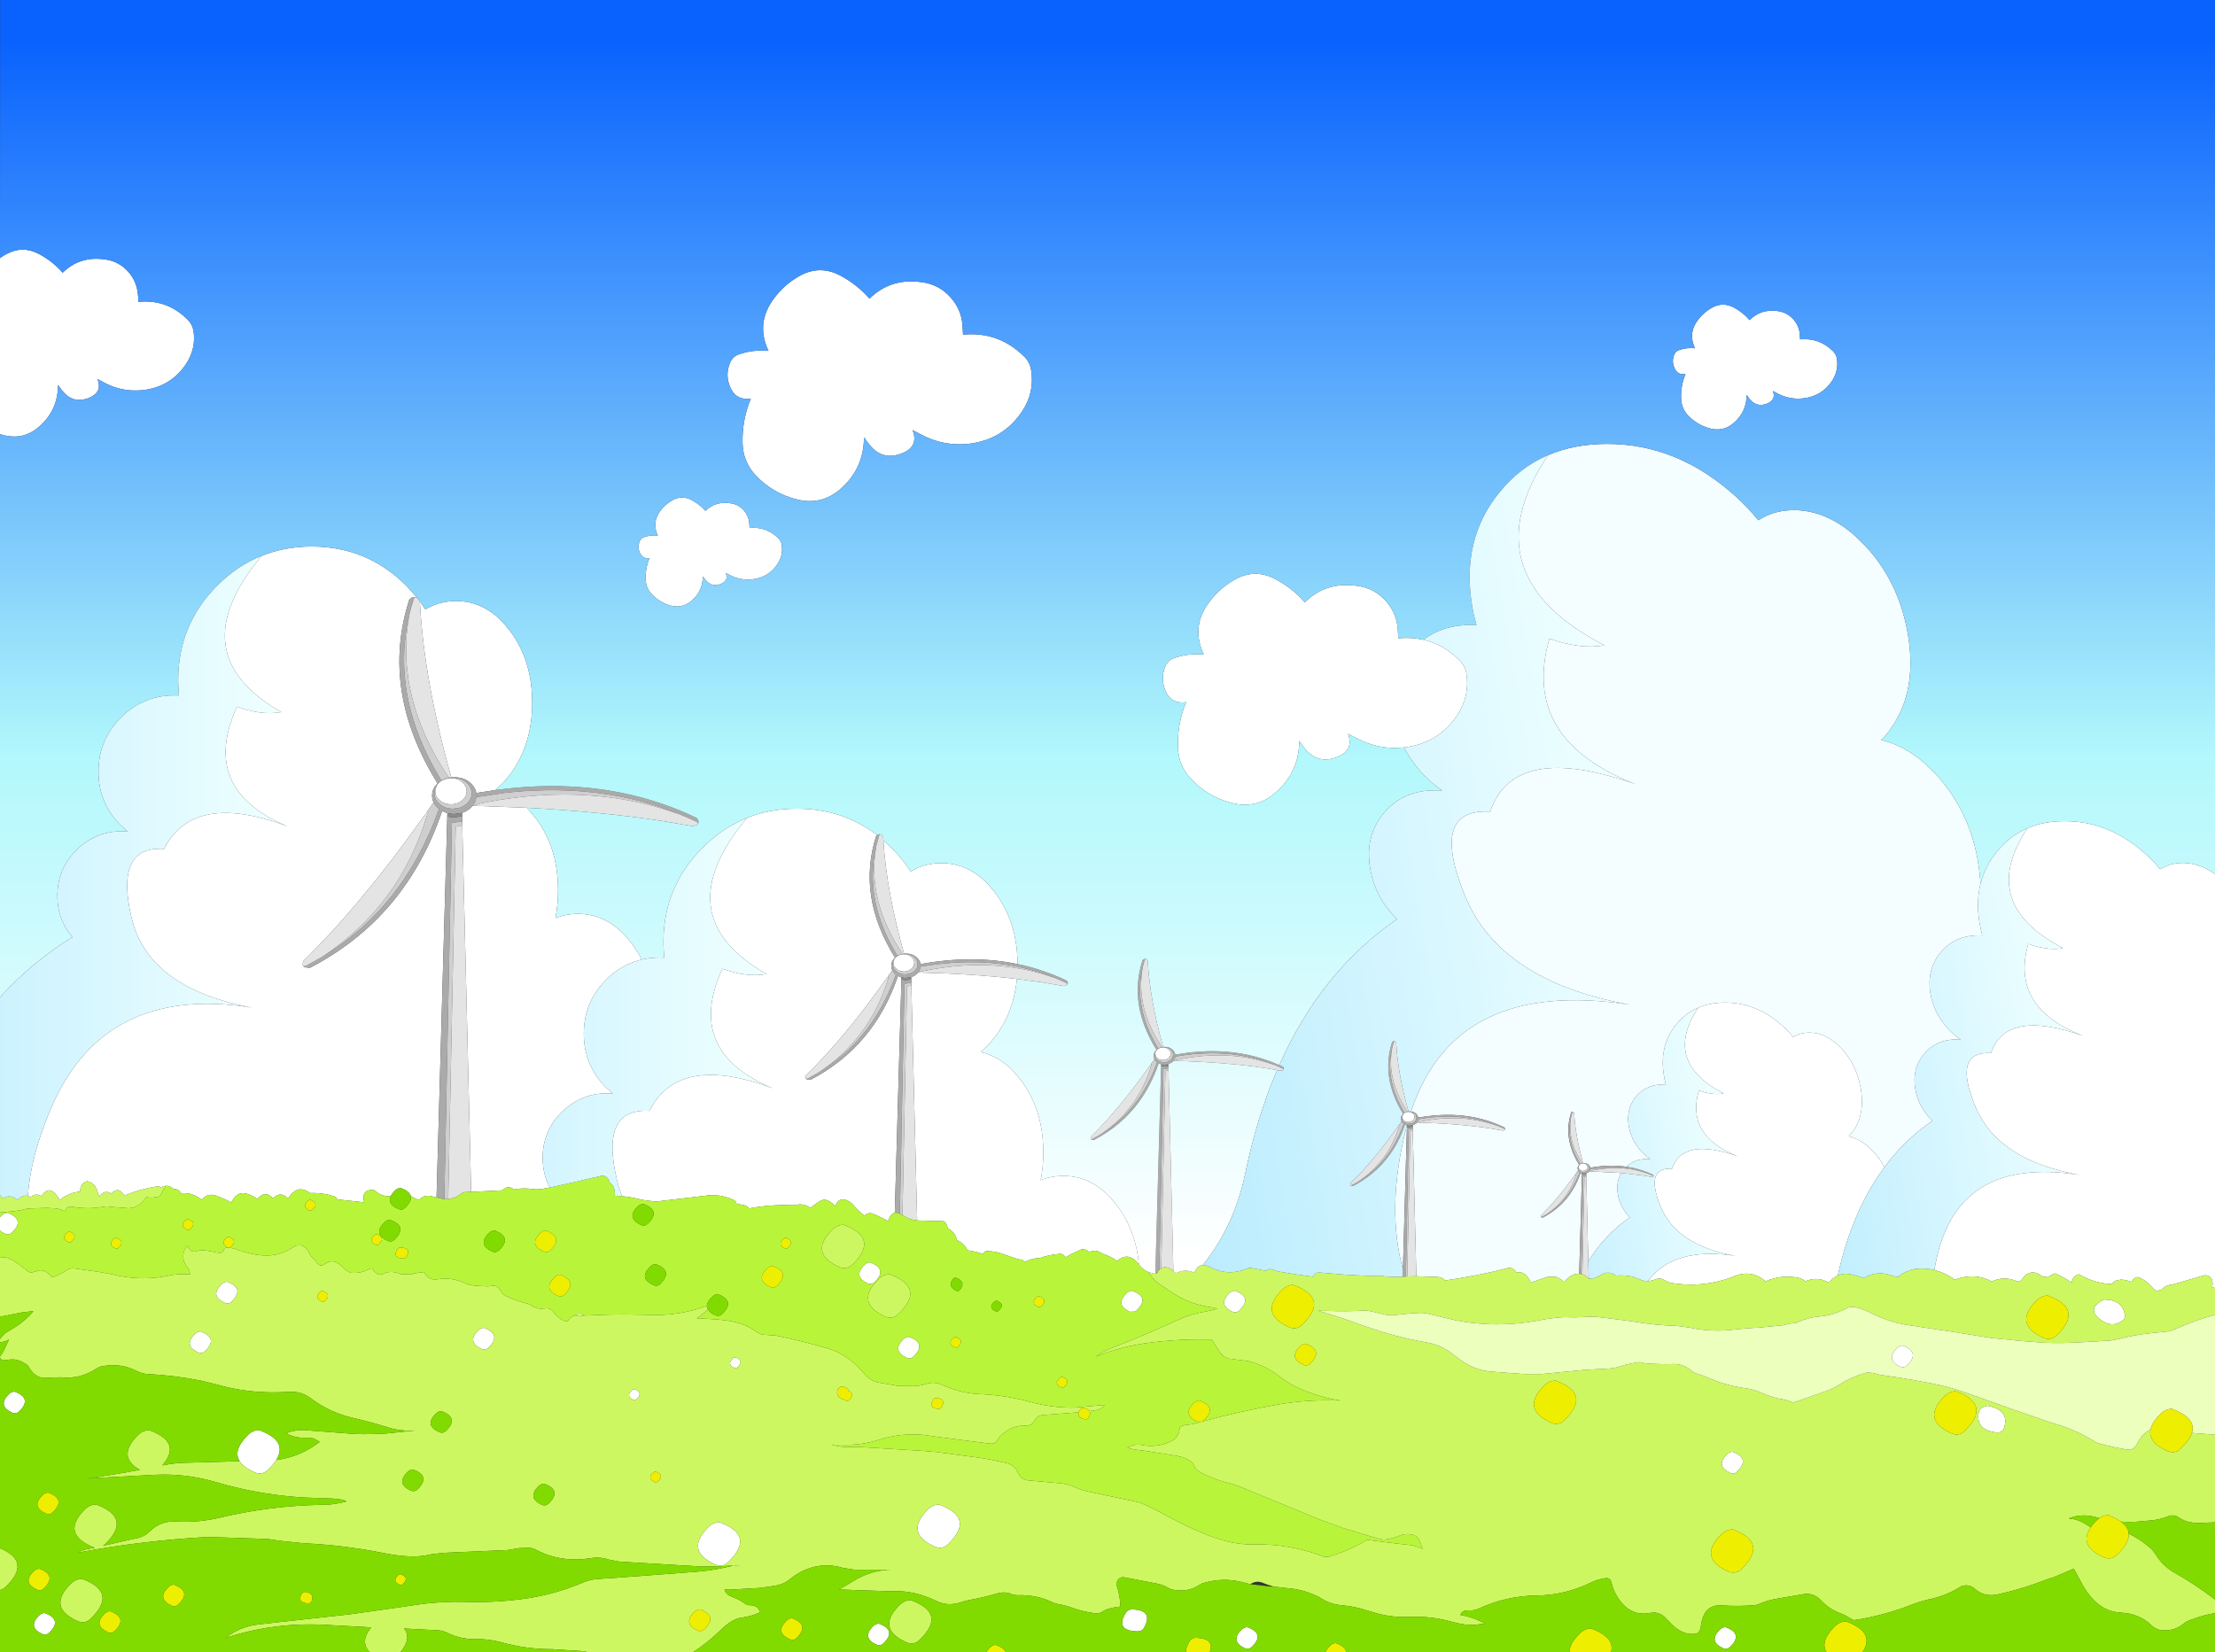
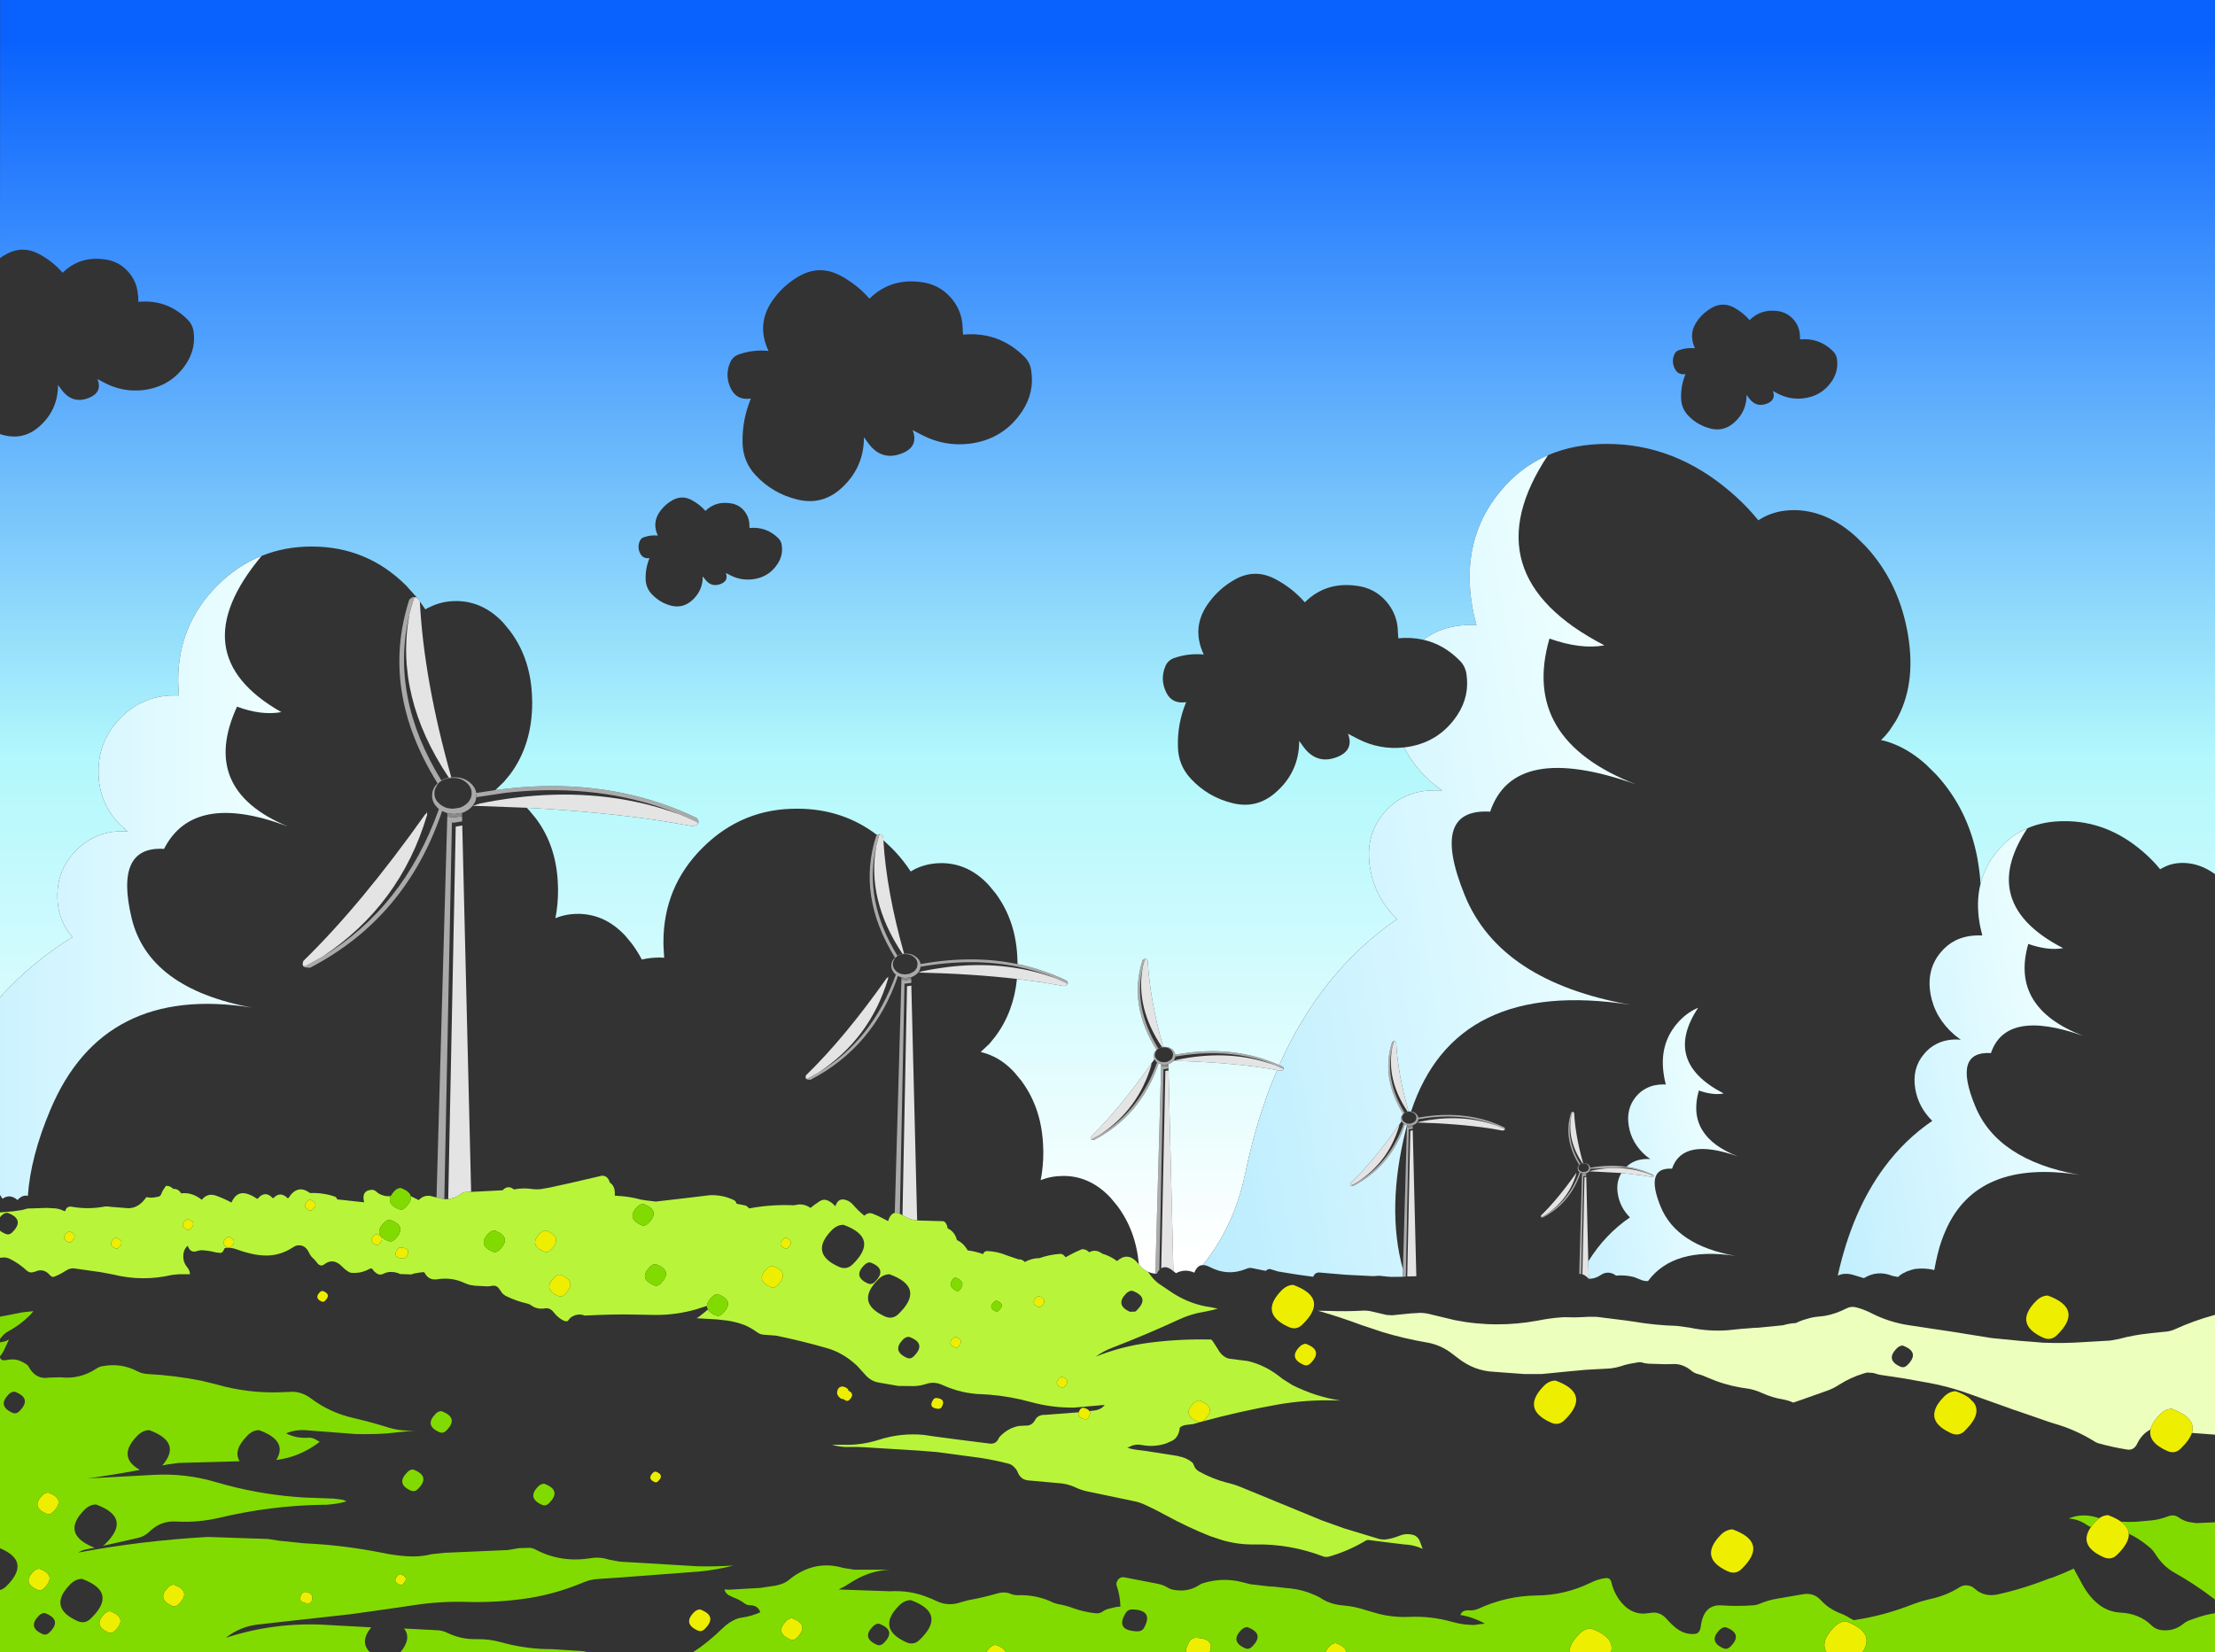
<svg xmlns="http://www.w3.org/2000/svg" height="783.35px" width="1049.85px">
  <rect width="100%" height="100%" fill="#333333" stroke="none" />
  <g transform="matrix(1.0, 0.0, 0.0, 1.0, 92.45, 102.25)">
-     <path d="M776.35 64.25 Q777.85 65.75 778.2 67.8 779.05 73.4 775.9 78.3 771.05 85.6 762.2 86.6 756.0 87.3 750.35 84.45 L747.85 83.1 Q749.4 87.2 745.3 89.0 740.0 91.2 736.55 86.55 L735.4 84.95 Q735.4 93.0 729.25 98.3 724.45 102.4 718.4 100.95 712.0 99.35 707.55 94.6 704.4 91.15 704.35 86.4 704.15 80.55 706.45 75.1 702.85 75.6 701.4 72.6 699.65 69.15 701.15 65.8 701.75 64.25 703.35 63.75 707.0 62.45 710.9 62.85 707.55 55.65 712.4 49.35 715.1 45.75 719.1 43.55 724.1 40.85 729.2 43.45 733.55 45.75 736.8 49.5 742.2 44.15 750.0 45.2 754.6 45.8 757.6 49.2 760.15 52.05 760.6 55.95 L760.75 58.65 Q769.85 57.8 776.35 64.25 M868.5 290.4 Q876.35 287.0 886.15 287.05 906.25 287.0 922.95 301.25 926.7 304.45 929.85 308.0 L931.4 309.85 Q932.1 309.4 932.9 309.05 936.9 306.85 942.05 306.85 L942.75 306.85 Q950.4 307.1 957.4 312.15 L957.4 508.35 956.05 508.05 Q957.15 502.6 952.55 502.3 L937.2 506.75 Q934.25 506.85 931.9 509.25 930.55 509.4 929.7 510.05 L927.6 508.05 Q924.5 504.5 920.8 503.15 L919.85 503.45 Q918.4 503.9 917.9 505.55 915.5 504.5 912.85 504.4 L911.9 504.55 Q909.5 504.8 908.65 506.5 900.35 506.25 892.9 501.85 889.85 502.7 889.5 505.8 885.7 503.3 881.7 501.45 880.3 501.7 879.25 502.75 L875.8 503.15 875.05 502.55 Q873.15 500.9 870.8 501.0 868.0 501.15 865.95 504.25 864.85 505.75 863.45 505.15 857.95 502.8 852.75 504.8 L851.65 505.3 Q843.5 500.9 834.15 504.4 L833.55 504.15 833.0 503.65 Q828.8 500.95 824.35 499.85 825.05 496.0 826.0 492.05 827.5 486.05 829.75 481.05 844.6 447.15 893.1 454.75 854.15 447.75 843.7 422.05 832.95 395.95 851.2 397.0 858.35 375.9 894.8 388.8 860.2 375.4 868.9 345.25 878.3 348.55 885.4 347.25 863.3 335.85 860.2 320.05 857.6 306.8 868.5 290.4 M-92.45 20.1 Q-90.95 19.0 -89.3 18.15 -81.8 14.1 -74.2 18.05 -67.65 21.45 -62.75 27.05 -54.7 19.1 -43.0 20.7 -36.15 21.5 -31.65 26.6 -27.8 30.95 -27.15 36.7 -26.85 38.8 -26.85 40.85 -13.25 39.55 -3.55 49.25 -1.3 51.45 -0.75 54.55 0.55 62.9 -4.2 70.2 -11.45 81.15 -24.75 82.7 -34.1 83.7 -42.5 79.45 L-46.25 77.45 Q-43.85 83.6 -50.0 86.25 -57.95 89.6 -63.2 82.6 L-64.95 80.25 Q-64.95 92.3 -74.1 100.2 -81.25 106.3 -90.35 104.15 L-92.45 103.55 -92.45 20.1 M31.55 161.3 Q42.5 156.85 55.25 156.85 81.55 156.85 100.1 175.4 L105.2 181.1 104.5 180.8 103.5 180.8 Q102.55 181.05 101.55 182.0 87.6 225.15 114.95 269.15 112.35 271.55 112.35 274.9 112.35 276.65 113.05 278.15 L113.05 278.2 112.3 279.3 109.95 282.55 Q109.55 283.9 109.2 283.65 78.85 326.5 51.35 353.3 50.7 355.0 51.3 355.8 51.6 356.15 52.15 356.35 L54.5 356.55 Q100.05 332.85 117.1 282.25 L119.4 283.2 119.6 283.25 119.55 284.85 114.45 465.45 112.8 465.05 Q108.85 463.75 106.0 466.7 L103.3 465.35 102.25 464.8 Q101.65 462.45 97.45 460.95 95.85 461.0 94.6 462.3 93.35 463.6 92.75 464.8 89.85 465.2 86.9 463.5 L86.15 462.9 Q84.95 461.65 83.4 461.85 78.75 462.3 80.15 467.75 L67.35 466.35 Q67.1 465.35 66.25 465.05 60.75 463.15 54.85 463.35 L54.3 463.25 Q48.55 459.0 44.25 465.75 L43.95 465.85 Q40.4 462.3 37.15 465.75 L36.9 465.75 36.7 465.65 Q33.15 461.95 29.75 466.0 L29.3 466.05 Q27.5 464.75 25.55 464.0 19.9 461.8 17.25 467.85 13.8 466.0 10.25 464.7 6.0 463.05 3.2 466.55 -1.45 462.85 -6.6 463.5 -7.95 461.25 -10.3 461.4 -11.95 459.8 -13.8 459.95 -14.95 459.95 -16.2 460.7 -16.9 460.05 -17.75 460.15 -25.85 461.4 -33.55 464.55 -36.25 459.95 -39.7 463.6 -43.0 461.55 -45.45 465.05 L-45.95 463.7 Q-47.1 458.45 -51.1 457.75 -51.75 457.8 -52.4 458.3 -54.6 459.65 -54.4 462.7 -59.75 463.0 -64.1 466.7 L-65.5 464.55 Q-69.2 459.45 -72.9 464.85 -75.45 463.15 -77.75 465.25 L-79.25 464.7 Q-77.95 446.1 -68.65 424.05 -43.6 364.15 27.05 375.45 -22.15 366.3 -30.1 332.85 -38.2 298.75 -14.7 300.2 -0.7 272.7 43.95 289.55 1.85 272.0 19.9 232.75 31.4 237.05 40.9 235.35 -7.45 207.9 31.55 161.3 M106.55 182.95 L107.5 184.25 109.15 186.65 Q110.15 186.0 111.25 185.55 117.0 182.7 123.65 182.7 L124.65 182.7 Q136.85 183.1 146.15 193.05 L149.3 196.9 Q159.35 210.3 159.75 229.1 L159.8 230.85 Q159.8 250.8 149.3 264.9 L146.4 268.4 142.35 272.3 142.4 272.3 133.3 273.7 133.25 273.5 Q132.75 270.8 130.25 268.7 127.2 266.2 122.85 266.25 L121.3 266.3 121.45 266.25 Q108.45 220.15 106.55 182.95 M157.25 280.7 L158.35 281.9 161.5 285.7 Q171.6 299.15 172.0 318.0 L172.05 319.7 Q172.05 326.7 170.8 333.05 175.8 331.0 181.45 331.0 L182.35 331.0 Q188.05 331.2 193.05 333.4 198.9 336.0 203.9 341.35 L207.05 345.15 Q209.7 348.7 211.75 352.65 208.3 353.45 205.15 354.95 199.5 357.5 194.8 362.3 184.25 372.85 184.25 387.8 184.25 402.75 194.8 413.35 L197.95 416.1 198.0 416.15 196.2 416.1 195.35 416.1 Q188.35 416.05 182.55 418.85 177.75 421.05 173.7 425.1 164.75 434.0 164.75 446.65 164.75 454.4 168.1 460.75 L163.9 461.5 Q162.05 461.7 160.2 461.5 155.75 460.75 151.1 461.65 148.35 459.35 145.75 462.05 L130.85 462.8 126.65 289.1 126.6 287.15 126.55 284.75 126.55 283.15 Q128.6 282.45 130.25 281.1 L131.6 279.75 157.25 280.7 M261.6 285.5 Q272.5 281.1 285.3 281.15 306.9 281.1 323.3 293.65 L322.85 294.0 Q313.65 322.6 331.75 351.75 329.95 353.35 330.0 355.6 329.95 356.75 330.5 357.7 L330.5 357.75 329.95 358.5 328.45 360.65 Q328.15 361.55 327.9 361.35 307.85 389.8 289.6 407.5 289.15 408.6 289.6 409.15 L290.1 409.5 291.65 409.7 Q321.85 393.95 333.15 360.45 L334.65 361.05 334.8 361.1 334.8 362.15 331.65 472.75 Q329.55 473.2 328.5 476.65 L323.8 474.25 321.3 473.2 Q319.1 472.3 317.25 474.1 314.45 471.9 312.1 469.15 310.4 467.1 308.15 466.55 304.7 465.65 303.5 469.65 302.05 467.95 300.2 467.05 297.95 465.9 295.9 467.35 293.6 468.8 291.7 470.4 288.35 468.05 284.5 469.05 L283.45 469.15 Q272.85 468.7 262.55 470.65 261.9 469.65 260.8 469.25 L256.65 468.4 Q256.35 467.15 255.4 466.7 249.85 464.05 243.75 464.4 L234.7 465.5 218.35 467.4 213.5 466.8 211.35 466.45 Q206.85 465.25 202.45 464.85 200.85 461.15 199.95 457.05 191.8 423.0 215.35 424.4 218.3 418.55 222.7 414.65 238.85 400.5 273.95 413.75 231.85 396.25 249.95 357.0 261.45 361.25 270.95 359.55 222.55 332.15 261.6 285.5 M326.25 296.1 L330.1 299.7 Q334.25 303.85 337.55 308.5 L339.2 310.9 Q340.15 310.3 341.25 309.75 347.0 306.95 353.7 306.95 L354.65 306.95 Q366.9 307.35 376.15 317.3 L379.3 321.1 Q389.4 334.55 389.8 353.35 L389.85 354.8 Q368.45 350.35 343.9 354.8 L343.9 354.7 Q343.5 352.8 341.85 351.5 339.85 349.8 337.0 349.85 L335.95 349.85 336.05 349.85 Q327.7 320.2 326.25 296.1 M389.55 361.85 Q388.0 377.5 379.3 389.15 L376.45 392.65 372.35 396.5 Q375.05 397.1 377.5 398.2 383.4 400.75 388.35 406.15 L391.55 410.0 Q401.6 423.45 402.0 442.25 L402.05 444.0 Q402.05 451.0 400.8 457.25 405.8 455.25 411.5 455.25 L412.4 455.25 Q418.05 455.4 423.1 457.65 428.9 460.2 433.95 465.6 L437.1 469.4 Q445.95 481.2 447.35 497.25 L447.15 496.95 Q442.3 490.85 437.05 495.6 433.65 493.15 430.0 492.1 L429.0 491.45 Q426.4 490.0 423.75 491.45 L423.45 491.1 Q421.9 489.7 420.0 490.05 L420.0 490.15 Q416.15 491.75 412.65 493.8 L411.75 492.85 Q410.9 492.1 409.9 492.2 404.95 492.55 400.25 494.2 396.7 494.2 393.25 496.05 392.2 494.85 390.8 494.8 L390.3 494.8 390.0 494.7 384.85 492.95 Q380.2 491.0 375.4 490.85 374.05 490.85 373.5 492.3 369.95 491.0 366.25 490.55 364.1 486.95 361.1 485.65 360.15 481.7 356.7 480.1 356.55 478.65 355.75 477.5 355.15 476.7 354.35 476.7 L342.25 476.35 339.5 365.0 339.5 363.7 339.45 362.1 339.4 361.0 Q340.8 360.6 341.85 359.65 L342.8 358.8 Q368.35 359.4 389.55 361.85 M573.05 252.1 L572.95 252.1 Q561.45 253.35 551.05 248.0 L546.45 245.6 Q549.35 253.15 541.8 256.45 531.95 260.6 525.45 251.95 L523.35 249.0 Q523.3 263.95 511.9 273.7 503.1 281.25 491.9 278.55 480.05 275.7 471.85 266.8 466.0 260.45 465.85 251.65 465.55 240.75 469.75 230.65 463.1 231.6 460.35 226.1 457.25 219.8 459.95 213.5 461.15 210.75 464.1 209.7 470.9 207.35 478.1 208.05 471.85 194.8 480.8 183.05 485.8 176.35 493.2 172.3 502.45 167.3 511.85 172.2 519.95 176.4 526.0 183.3 535.95 173.45 550.45 175.45 558.9 176.45 564.45 182.7 569.25 188.15 570.0 195.25 L570.3 200.35 Q576.55 199.75 582.15 201.05 591.65 203.15 599.2 210.7 602.05 213.4 602.6 217.3 604.2 227.65 598.35 236.65 589.4 250.2 573.05 252.1 M712.45 375.5 Q718.1 373.05 725.15 373.05 739.55 373.05 751.45 383.25 754.15 385.55 756.4 388.1 L757.5 389.4 758.55 388.8 Q761.45 387.25 765.15 387.3 L765.65 387.3 Q772.4 387.5 778.45 392.95 L780.55 395.05 Q787.3 402.4 789.3 412.75 L789.5 413.75 Q791.4 424.65 786.95 432.45 L785.65 434.35 783.8 436.45 Q785.3 436.8 786.8 437.45 790.25 438.85 793.5 441.75 L795.6 443.9 Q798.6 447.15 800.7 451.1 785.45 471.65 778.6 502.5 776.3 503.45 774.4 505.85 771.7 504.25 768.8 504.1 765.85 504.0 763.2 505.2 761.7 503.85 760.0 503.55 752.0 501.9 744.4 505.2 737.7 499.5 729.7 502.75 714.95 508.65 699.0 505.85 698.0 505.6 697.0 504.95 694.65 503.25 692.15 504.3 690.35 505.0 688.65 505.1 700.8 488.65 730.1 493.15 702.15 488.15 694.65 469.8 687.0 451.05 700.05 451.8 705.15 436.7 731.3 446.0 706.55 436.35 712.75 414.75 719.5 417.1 724.55 416.15 695.4 401.15 712.45 375.5 M574.5 424.9 L574.65 424.85 574.8 424.85 574.85 424.85 575.1 424.85 576.25 425.05 577.15 425.55 Q577.85 426.1 577.95 426.9 L578.0 427.3 577.85 428.1 577.55 428.6 577.15 429.0 576.1 429.55 575.3 429.65 575.1 429.65 574.8 429.65 574.2 429.55 574.15 429.55 Q573.5 429.4 573.0 429.0 L572.6 428.5 572.4 428.15 572.2 427.3 572.4 426.4 572.9 425.65 573.0 425.55 Q573.15 425.4 573.35 425.35 573.8 424.95 574.5 424.9 M657.4 449.35 L657.55 449.35 657.65 449.3 657.7 449.3 657.75 449.3 657.85 449.3 Q658.75 449.3 659.35 449.8 L660.0 450.8 660.0 451.1 659.9 451.65 659.7 452.0 659.35 452.3 658.6 452.75 658.05 452.85 657.85 452.85 657.2 452.8 657.15 452.75 Q656.7 452.6 656.4 452.3 L656.0 451.95 655.85 451.7 655.75 451.1 655.85 450.45 656.3 449.9 656.4 449.8 656.6 449.65 657.4 449.35 M725.9 587.4 Q727.2 586.05 728.75 586.0 737.35 589.15 730.8 595.5 729.4 596.8 727.6 596.0 720.6 592.75 725.9 587.4 M727.5 678.6 Q726.05 679.9 724.25 679.15 717.25 675.9 722.55 670.5 723.85 669.2 725.4 669.15 734.05 672.3 727.5 678.6 M903.2 514.7 Q904.25 514.0 905.0 513.85 913.85 514.0 914.7 521.45 914.8 522.7 913.9 523.5 908.7 527.9 902.55 522.95 897.1 518.4 903.2 514.7 M847.2 565.0 Q848.6 564.35 849.6 564.2 853.5 564.95 855.65 566.6 859.2 569.4 857.4 574.75 856.5 577.1 853.9 576.85 848.25 576.25 846.3 573.3 844.7 571.0 845.45 567.25 L845.65 566.6 Q845.85 566.0 846.4 565.5 846.7 565.2 847.2 565.0 M811.4 545.1 Q810.0 546.4 808.2 545.65 801.2 542.45 806.5 537.05 807.8 535.7 809.35 535.65 817.95 538.8 811.4 545.1 M319.65 39.35 Q329.65 29.5 344.15 31.5 352.6 32.5 358.15 38.8 362.95 44.2 363.7 51.3 L364.0 56.4 Q380.85 54.8 392.95 66.75 395.75 69.45 396.3 73.35 397.95 83.7 392.05 92.7 383.05 106.25 366.65 108.15 355.15 109.4 344.8 104.1 L340.1 101.65 Q343.05 109.25 335.5 112.5 325.65 116.65 319.2 108.0 L317.05 105.05 Q317.0 120.0 305.65 129.8 296.85 137.3 285.6 134.6 273.75 131.75 265.55 122.9 259.7 116.5 259.5 107.7 259.25 96.8 263.45 86.7 256.8 87.65 254.05 82.15 250.9 75.85 253.65 69.55 254.85 66.8 257.75 65.75 264.55 63.4 271.8 64.1 265.55 50.9 274.5 39.1 279.5 32.4 286.9 28.35 296.2 23.4 305.55 28.25 313.65 32.45 319.65 39.35 M253.45 136.3 Q257.45 136.75 260.1 139.7 262.3 142.25 262.7 145.65 L262.8 148.05 Q270.75 147.3 276.45 152.9 277.75 154.2 278.05 156.05 278.85 160.9 276.05 165.15 271.85 171.55 264.05 172.4 258.65 173.0 253.75 170.5 L251.55 169.4 Q252.95 172.95 249.4 174.5 244.75 176.45 241.7 172.35 L240.65 171.0 Q240.65 178.05 235.3 182.6 231.15 186.15 225.85 184.95 220.3 183.55 216.4 179.35 213.65 176.4 213.55 172.2 213.45 167.05 215.4 162.35 212.3 162.75 211.0 160.15 209.5 157.2 210.8 154.25 211.3 152.95 212.7 152.45 215.95 151.3 219.35 151.65 216.4 145.45 220.6 139.85 222.95 136.75 226.45 134.8 230.85 132.45 235.25 134.75 239.1 136.75 241.9 139.95 246.65 135.35 253.45 136.3 M332.15 359.7 L332.2 359.8 332.15 359.8 332.15 359.7 M110.0 284.0 L110.05 284.0 110.0 284.05 110.0 284.0 M115.6 281.3 L115.5 281.25 115.65 281.3 115.6 281.3 M119.75 266.8 L120.2 266.75 120.55 266.7 120.75 266.7 121.3 266.7 Q124.4 266.65 126.55 268.45 128.3 269.95 128.65 271.9 L128.75 272.9 Q128.75 274.0 128.35 274.95 L127.6 276.25 126.55 277.2 Q125.35 278.25 123.85 278.7 L121.85 279.1 121.3 279.1 119.0 278.8 118.8 278.7 Q117.25 278.25 116.0 277.2 L114.85 276.05 114.35 275.2 Q113.85 274.15 113.85 272.9 113.85 271.7 114.35 270.7 114.75 269.6 115.75 268.7 L116.0 268.45 116.85 267.9 Q118.15 267.1 119.75 266.8 M179.15 521.7 Q180.0 521.25 181.1 521.05 182.95 520.7 184.65 521.45 L179.15 521.7 M-92.45 474.8 L-91.75 474.05 Q-90.5 472.75 -88.95 472.7 -80.3 475.85 -86.8 482.15 -88.25 483.45 -90.0 482.65 -91.5 482.0 -92.45 481.2 L-92.45 474.8 M38.5 589.9 Q37.1 592.15 34.45 594.65 31.7 597.3 28.1 595.7 23.0 593.4 21.15 590.5 17.9 585.4 24.65 578.5 27.15 575.8 30.3 575.75 44.15 580.75 38.5 589.9 M255.2 639.95 L257.3 639.9 Q258.75 640.55 255.2 639.95 M12.3 506.8 Q13.6 505.45 15.2 505.4 23.8 508.55 17.25 514.9 15.8 516.2 14.05 515.4 7.0 512.2 12.3 506.8 M2.6 528.95 Q6.55 530.4 7.35 532.5 8.2 535.0 4.65 538.4 3.25 539.65 1.45 538.9 -4.05 536.35 -1.95 532.5 -1.4 531.5 -0.25 530.35 1.0 529.0 2.6 528.95 M-88.4 558.85 Q-87.15 557.55 -85.55 557.5 -76.95 560.65 -83.45 566.95 -84.9 568.25 -86.65 567.5 -93.7 564.25 -88.4 558.85 M-69.2 671.85 Q-70.6 673.15 -72.4 672.4 -79.4 669.2 -74.1 663.8 -72.85 662.5 -71.3 662.45 -62.65 665.6 -69.2 671.85 M207.65 561.35 Q204.2 559.75 206.85 557.0 207.45 556.4 208.25 556.35 212.6 557.9 209.3 561.05 208.6 561.7 207.65 561.35 M136.9 527.25 Q145.55 530.4 139.0 536.75 137.55 538.0 135.8 537.25 128.75 534.0 134.05 528.65 135.35 527.3 136.9 527.25 M455.35 396.25 L456.05 395.25 456.15 395.15 456.6 394.9 Q457.25 394.5 458.0 394.4 L458.25 394.35 458.4 394.3 458.45 394.3 458.75 394.3 Q460.25 394.3 461.35 395.15 462.15 395.9 462.4 396.85 L462.45 397.3 462.2 398.35 461.85 398.9 461.35 399.45 460.0 400.2 459.1 400.3 458.75 400.3 457.65 400.2 457.6 400.2 Q456.75 399.95 456.15 399.45 L455.65 398.85 455.35 398.45 455.1 397.3 Q455.1 396.7 455.35 396.25 M331.3 352.75 Q331.6 352.05 332.25 351.5 L332.45 351.35 333.0 350.9 Q333.9 350.35 334.9 350.2 L335.25 350.2 335.45 350.15 335.6 350.15 335.95 350.15 Q338.0 350.1 339.45 351.35 340.6 352.25 340.85 353.6 L340.9 354.2 340.65 355.6 340.1 356.45 339.45 357.1 337.65 358.15 336.35 358.35 335.95 358.35 334.45 358.15 334.3 358.15 Q333.25 357.8 332.45 357.1 L331.65 356.35 331.3 355.75 Q331.0 355.05 331.0 354.2 331.0 353.45 331.3 352.75 M328.5 361.6 L328.55 361.6 328.5 361.65 328.5 361.6 M319.9 496.2 Q328.55 499.35 322.0 505.7 320.6 506.95 318.8 506.2 311.8 502.95 317.1 497.6 318.4 496.25 319.9 496.2 M335.55 532.8 Q336.8 531.55 338.35 531.5 347.0 534.6 340.5 540.9 339.05 542.25 337.3 541.45 330.25 538.2 335.55 532.8 M254.7 541.95 Q255.3 541.25 256.05 541.25 260.45 542.8 257.15 545.95 256.5 546.6 255.5 546.2 252.05 544.6 254.7 541.95 M248.55 619.4 Q265.85 625.65 252.7 638.3 249.95 640.95 246.35 639.35 232.35 633.0 242.9 622.1 245.4 619.5 248.55 619.4 M346.95 613.7 Q349.55 611.05 352.65 611.0 369.95 617.3 356.85 629.9 354.0 632.55 350.4 630.9 336.4 624.6 346.95 613.7 M324.1 667.5 Q332.75 670.65 326.2 676.9 324.75 678.2 323.0 677.45 315.95 674.25 321.25 668.85 322.55 667.5 324.1 667.5 M490.0 511.0 Q491.3 509.7 492.85 509.65 501.45 512.8 494.95 519.05 493.5 520.4 491.75 519.65 484.7 516.4 490.0 511.0 M446.25 519.05 L445.65 519.55 443.05 519.65 Q436.0 516.4 441.3 511.0 442.6 509.7 444.15 509.65 446.0 510.3 447.2 511.2 451.35 514.1 446.25 519.05 M444.15 660.75 Q454.35 661.0 449.9 669.3 448.95 671.15 446.65 671.15 436.15 670.85 440.9 662.75 442.05 660.75 444.15 660.75 M498.75 669.15 Q507.35 672.3 500.8 678.6 499.35 679.9 497.6 679.15 490.55 675.9 495.85 670.5 497.2 669.2 498.75 669.15" fill="#ffffff" fill-rule="evenodd" stroke="none" />
-     <path d="M641.25 113.55 Q653.65 108.2 669.25 108.2 701.15 108.2 727.55 130.75 733.55 135.85 738.45 141.45 L740.95 144.4 743.25 143.05 Q749.7 139.6 757.85 139.6 L758.95 139.6 Q773.95 140.15 787.3 152.25 L791.95 156.85 Q806.95 173.2 811.4 196.1 L811.8 198.2 Q816.0 222.5 806.05 239.65 L803.25 243.9 Q801.3 246.55 799.1 248.6 802.45 249.3 805.75 250.7 813.4 253.85 820.6 260.35 L825.25 264.95 Q840.3 281.35 844.7 304.2 L845.05 306.3 Q846.0 311.75 846.25 316.8 844.1 325.5 845.85 335.6 L846.2 337.4 847.1 341.25 845.55 341.2 Q839.2 341.2 834.3 343.65 830.35 345.65 827.35 349.3 820.6 357.4 822.55 368.9 824.55 380.3 834.0 388.45 L836.8 390.6 836.85 390.7 835.45 390.55 834.85 390.55 Q829.45 390.55 825.35 392.7 821.95 394.4 819.4 397.55 813.7 404.3 815.35 414.05 816.85 422.7 823.4 429.15 810.35 438.05 800.7 451.1 798.6 447.15 795.6 443.9 L793.5 441.75 Q790.25 438.85 786.8 437.45 785.3 436.8 783.8 436.45 L785.65 434.35 786.95 432.45 Q791.4 424.65 789.5 413.75 L789.3 412.75 Q787.3 402.4 780.55 395.05 L778.45 392.95 Q772.4 387.5 765.65 387.3 L765.15 387.3 Q761.45 387.25 758.55 388.8 L757.5 389.4 756.4 388.1 Q754.15 385.55 751.45 383.25 739.55 373.05 725.15 373.05 718.1 373.05 712.45 375.5 706.55 378.0 702.2 383.25 693.75 393.4 696.25 407.9 L696.45 409.1 697.1 411.9 696.0 411.85 Q691.45 411.85 687.95 413.65 685.1 415.05 682.95 417.65 678.15 423.5 679.55 431.65 680.95 439.9 687.75 445.75 L689.75 447.25 689.8 447.25 688.75 447.2 688.3 447.2 Q684.45 447.2 681.5 448.7 679.85 449.55 678.45 450.9 670.4 449.7 661.25 451.35 L661.25 451.25 Q661.1 450.45 660.45 449.9 659.5 449.15 658.3 449.2 L657.85 449.2 657.9 449.2 Q654.2 436.0 653.65 425.35 L653.1 424.8 652.75 424.8 Q652.5 424.85 652.25 425.2 648.25 437.45 656.05 450.0 655.3 450.65 655.3 451.65 L655.5 452.6 655.3 452.9 654.65 453.8 654.4 454.2 Q645.75 466.4 637.95 474.0 637.75 474.45 637.95 474.7 L638.15 474.9 638.8 474.95 Q651.8 468.2 656.7 453.75 L657.3 454.0 657.35 454.0 657.35 454.5 656.05 501.65 Q652.25 501.4 649.1 505.4 L648.7 505.4 Q646.95 503.7 644.9 503.05 L640.75 503.15 633.05 505.85 632.4 504.3 Q630.05 500.3 626.15 500.95 L626.05 500.6 Q624.45 498.45 622.1 498.95 L614.7 500.75 Q603.65 503.2 592.55 504.8 591.1 503.3 589.1 503.15 L578.85 502.8 577.15 433.65 577.15 432.85 577.15 431.95 577.1 431.25 578.6 430.5 579.15 429.9 Q598.8 430.45 614.05 432.75 L619.75 433.75 Q620.6 433.6 620.85 433.25 L620.9 432.9 620.6 432.25 Q617.35 430.7 614.05 429.55 598.45 424.25 579.8 427.6 L579.75 427.55 Q579.55 426.45 578.6 425.65 577.65 424.8 576.35 424.7 597.3 361.2 680.3 374.1 618.5 363.05 601.85 322.3 584.95 280.85 613.85 282.55 625.15 249.1 682.95 269.6 628.1 248.3 641.95 200.5 656.85 205.75 668.0 203.7 603.5 170.3 641.25 113.55 M574.4 431.3 L574.45 431.3 574.4 432.0 572.5 499.55 Q564.55 470.5 573.9 433.2 L574.4 431.3 M659.35 454.0 Q659.95 453.8 660.45 453.4 L660.8 453.05 676.05 453.85 Q673.35 458.25 674.4 464.05 675.45 470.25 680.1 474.9 668.3 482.95 660.35 495.75 L659.4 455.7 659.4 455.15 659.35 454.5 659.35 454.0" fill="#f4fdff" fill-rule="evenodd" stroke="none" />
    <path d="M142.4 272.3 Q184.95 266.45 221.05 278.7 229.6 281.6 237.8 285.55 238.6 286.6 238.65 287.4 L238.45 288.25 237.95 287.45 Q233.7 285.45 229.4 283.7 L221.05 280.6 Q187.0 269.1 146.85 273.65 L133.3 275.7 Q133.75 274.9 133.35 274.3 L133.35 274.9 133.3 275.7 Q133.2 276.8 132.75 277.9 L131.65 279.65 131.6 279.75 130.25 281.1 Q128.6 282.45 126.55 283.15 L122.85 283.65 121.85 283.6 119.6 283.25 119.4 283.2 117.1 282.25 Q100.05 332.85 54.5 356.55 L52.15 356.35 Q51.6 356.15 51.3 355.8 L52.4 355.75 60.35 351.3 Q99.0 327.95 115.6 281.3 L115.65 281.3 115.5 281.25 115.35 281.1 114.85 280.65 114.4 280.1 113.8 279.45 113.05 278.2 113.05 278.15 Q112.35 276.65 112.35 274.9 112.35 271.55 114.95 269.15 87.6 225.15 101.55 182.0 102.55 181.05 103.5 180.8 L104.5 180.8 103.75 181.45 Q102.5 185.3 101.55 189.2 92.4 228.15 116.75 267.75 118.4 266.75 120.35 266.45 L121.3 266.3 122.85 266.25 Q127.2 266.2 130.25 268.7 132.75 270.8 133.25 273.5 L133.3 273.7 142.4 272.3 M323.3 293.65 L324.15 293.25 324.8 293.25 324.3 293.6 324.1 294.3 322.9 298.8 Q316.8 324.6 332.9 350.85 334.0 350.2 335.35 350.0 L335.4 350.0 335.95 349.85 337.0 349.85 Q339.85 349.8 341.85 351.5 343.5 352.8 343.9 354.7 L343.9 354.8 Q368.45 350.35 389.85 354.8 396.1 356.05 402.05 358.15 407.75 360.05 413.15 362.65 413.7 363.35 413.7 363.85 L413.55 364.4 413.25 363.9 407.6 361.4 Q404.85 360.3 402.05 359.35 396.1 357.35 389.85 356.05 368.5 351.75 343.9 356.05 344.2 355.55 343.95 355.15 L343.95 355.6 343.9 356.05 343.5 357.55 342.8 358.75 342.8 358.8 341.85 359.65 Q340.8 360.6 339.4 361.0 L337.0 361.35 336.3 361.35 334.8 361.1 334.65 361.05 333.15 360.45 Q321.85 393.95 291.65 409.7 L290.1 409.5 289.6 409.15 290.3 409.15 295.55 406.2 Q321.15 390.75 332.15 359.8 L332.2 359.8 332.15 359.7 332.05 359.65 331.65 359.4 331.35 359.05 331.0 358.6 330.5 357.75 330.5 357.7 Q329.95 356.75 330.0 355.6 329.95 353.35 331.75 351.75 313.65 322.6 322.85 294.0 L323.3 293.65 M455.15 501.6 L457.9 403.2 459.05 403.3 459.55 403.35 461.35 403.15 461.4 404.25 459.55 404.6 459.0 404.55 457.05 499.8 Q456.4 500.45 455.85 501.6 L455.15 501.6 M457.95 402.35 L457.85 402.3 456.7 401.9 Q448.35 426.55 426.15 438.15 L425.0 438.1 424.6 437.85 425.1 437.8 429.0 435.65 Q447.85 424.2 455.95 401.45 L456.0 401.45 455.95 401.4 455.9 401.35 455.65 401.15 455.35 400.8 455.1 400.5 454.7 399.9 Q454.35 399.1 454.4 398.3 454.35 396.65 455.7 395.45 442.3 374.0 449.1 352.95 L450.05 352.35 450.55 352.35 450.2 352.65 Q449.55 354.5 449.15 356.45 444.65 375.45 456.55 394.8 457.35 394.35 458.3 394.2 L458.75 394.05 459.55 394.05 Q461.65 394.0 463.15 395.25 464.35 396.3 464.6 397.65 L464.65 397.75 Q487.95 393.5 507.5 400.2 510.75 401.3 513.9 402.7 L515.7 403.5 516.1 404.35 516.0 404.85 515.8 404.45 513.55 403.45 511.6 402.6 Q509.55 401.8 507.5 401.1 488.1 394.55 464.65 398.65 L464.35 399.75 463.8 400.6 463.8 400.65 463.15 401.35 461.3 402.3 459.55 402.55 459.05 402.55 457.95 402.35 M576.35 424.7 Q577.65 424.8 578.6 425.65 579.55 426.45 579.75 427.55 L579.8 427.6 Q598.45 424.25 614.05 429.55 617.35 430.7 620.6 432.25 L620.9 432.9 620.85 433.25 620.65 432.95 617.3 431.5 614.05 430.3 Q598.55 425.05 579.8 428.35 L579.55 429.2 579.15 429.9 578.6 430.5 577.1 431.25 575.7 431.45 575.3 431.45 574.45 431.3 574.4 431.3 574.35 431.3 573.45 430.95 Q566.75 450.65 549.0 459.95 L548.05 459.9 547.75 459.65 548.2 459.65 551.3 457.9 Q566.35 448.75 572.85 430.55 L572.8 430.5 572.6 430.3 572.4 430.1 572.2 429.8 571.85 429.35 Q571.55 428.75 571.55 428.05 571.55 426.75 572.6 425.8 561.95 408.6 567.4 391.75 567.75 391.4 568.1 391.35 L568.5 391.35 568.2 391.55 567.4 394.6 Q563.8 409.8 573.3 425.3 573.95 424.85 574.7 424.75 L574.75 424.75 575.1 424.65 575.7 424.65 576.35 424.7 M577.15 431.95 L577.15 432.85 575.7 433.05 575.25 433.05 573.9 502.95 572.45 503.05 572.4 503.05 572.5 499.55 574.4 432.0 575.25 432.1 575.7 432.1 577.15 431.95 M656.05 501.65 L657.35 454.5 658.05 454.6 658.3 454.6 659.35 454.5 659.4 455.15 658.3 455.3 658.0 455.25 657.05 501.8 656.05 501.65 M657.35 454.0 L657.3 454.0 656.7 453.75 Q651.8 468.2 638.8 474.95 L638.15 474.9 637.95 474.7 638.2 474.7 640.45 473.45 Q651.5 466.75 656.2 453.45 L656.15 453.4 656.0 453.3 655.85 453.15 655.7 452.95 655.5 452.6 655.3 451.65 Q655.3 450.65 656.05 450.0 648.25 437.45 652.25 425.2 652.5 424.85 652.75 424.8 L653.1 424.8 652.9 424.95 Q652.5 426.05 652.25 427.2 649.65 438.3 656.6 449.6 657.05 449.35 657.6 449.25 L657.85 449.2 658.3 449.2 Q659.5 449.15 660.45 449.9 661.1 450.45 661.25 451.25 L661.25 451.35 Q670.4 449.7 678.45 450.9 682.5 451.45 686.3 452.75 688.7 453.55 691.1 454.7 L691.35 455.2 691.3 455.45 691.15 455.25 Q689.9 454.65 688.7 454.2 L686.3 453.3 Q682.3 451.9 678.0 451.35 L661.25 451.85 Q661.45 451.65 661.3 451.45 L661.3 451.65 661.25 451.85 661.15 452.55 660.85 453.0 660.8 453.05 660.45 453.4 Q659.95 453.8 659.35 454.0 L658.3 454.2 658.05 454.1 657.35 454.0 M572.4 426.4 Q572.0 426.95 572.0 427.65 L572.25 428.7 572.5 429.1 573.05 429.65 574.35 430.35 574.4 430.4 574.6 430.45 575.3 430.5 575.45 430.5 576.65 430.35 577.9 429.65 578.35 429.2 578.7 428.65 578.9 427.65 578.85 427.2 Q578.7 426.25 577.9 425.6 577.15 425.05 576.3 424.85 L575.45 424.75 575.0 424.8 574.8 424.8 574.5 424.9 Q573.8 424.95 573.35 425.35 573.15 425.4 573.0 425.55 L572.9 425.65 572.4 426.4 M579.8 428.35 L579.8 427.8 579.8 428.05 579.8 428.35 M657.65 449.3 L657.6 449.3 657.4 449.35 656.6 449.65 656.4 449.8 656.3 449.9 655.85 450.45 655.6 451.35 655.8 452.1 655.95 452.4 656.4 452.85 657.3 453.35 657.35 453.35 658.05 453.4 658.15 453.4 659.05 453.3 659.95 452.85 660.3 452.5 660.55 452.05 660.65 451.35 660.65 451.05 Q660.5 450.35 659.95 449.85 659.15 449.25 658.15 449.3 L657.75 449.3 657.7 449.3 657.65 449.3 M114.45 465.45 L119.55 284.85 121.8 285.2 122.85 285.25 126.55 284.75 126.6 287.15 122.85 287.75 121.75 287.7 118.15 466.25 116.7 466.0 114.45 465.45 M114.35 270.7 Q113.45 272.1 113.45 273.85 113.45 275.3 114.05 276.55 L114.7 277.65 116.05 279.0 Q117.55 280.2 119.4 280.8 L119.55 280.85 121.85 281.15 122.25 281.15 125.35 280.7 Q127.05 280.15 128.5 279.0 L129.7 277.85 130.6 276.3 Q131.1 275.15 131.1 273.85 L131.05 272.7 Q130.55 270.35 128.5 268.65 125.95 266.5 122.25 266.55 L121.05 266.6 120.45 266.65 119.75 266.8 Q118.15 267.1 116.85 267.9 L116.0 268.45 115.75 268.7 Q114.75 269.6 114.35 270.7 M331.65 472.75 L334.8 362.15 336.3 362.35 337.0 362.4 339.45 362.1 339.5 363.7 337.0 364.05 336.25 364.05 334.05 473.2 Q332.7 472.55 331.65 472.75 M458.0 394.4 Q457.25 394.5 456.6 394.9 L456.15 395.15 456.05 395.25 455.35 396.25 Q454.95 396.9 454.95 397.8 454.9 398.5 455.2 399.05 L455.55 399.65 456.2 400.3 Q456.9 400.85 457.85 401.2 L457.9 401.2 459.1 401.35 459.25 401.35 460.8 401.15 462.3 400.3 462.9 399.75 463.3 399.0 463.55 397.8 463.5 397.2 Q463.3 396.1 462.3 395.25 461.05 394.2 459.25 394.25 L458.6 394.25 458.35 394.3 458.0 394.4 M464.65 398.65 Q464.85 398.3 464.65 398.0 L464.65 398.3 464.65 398.65 M334.9 350.2 Q333.9 350.35 333.0 350.9 L332.45 351.35 332.25 351.5 Q331.6 352.05 331.3 352.75 330.75 353.7 330.75 354.9 330.75 355.8 331.15 356.65 L331.55 357.35 332.45 358.3 Q333.4 359.1 334.65 359.45 L334.8 359.5 336.35 359.7 336.55 359.7 338.7 359.4 340.75 358.3 341.5 357.5 342.15 356.5 342.45 354.9 342.4 354.1 Q342.15 352.55 340.75 351.45 339.0 350.0 336.55 350.05 L335.8 350.05 335.45 350.1 334.9 350.2" fill="#aaaaaa" fill-rule="evenodd" stroke="none" />
-     <path d="M453.2 402.0 L454.35 400.45 454.7 399.9 455.1 400.5 455.35 400.8 455.65 401.15 455.9 401.35 455.95 401.4 455.95 401.45 Q447.85 424.2 429.0 435.65 447.0 423.7 453.2 402.9 L453.25 402.85 453.25 402.8 453.25 402.75 453.2 402.0 M577.15 432.85 L577.15 433.65 576.1 433.8 576.0 433.8 574.55 502.9 573.9 502.95 575.25 433.05 575.7 433.05 577.15 432.85 M654.65 453.8 L655.3 452.9 655.5 452.6 655.7 452.95 655.85 453.15 656.0 453.3 656.15 453.4 656.2 453.45 Q651.5 466.75 640.45 473.45 650.95 466.5 654.65 454.35 L654.7 454.3 654.65 453.8 M617.3 431.5 L614.05 430.45 Q598.5 425.8 580.4 429.55 L580.3 429.55 579.15 429.9 579.55 429.2 579.8 428.35 Q598.55 425.05 614.05 430.3 L617.3 431.5 M567.4 394.6 Q564.65 409.7 574.65 424.65 L574.7 424.7 574.7 424.75 Q573.95 424.85 573.3 425.3 563.8 409.8 567.4 394.6 M574.5 424.9 L574.8 424.8 575.0 424.8 575.45 424.75 576.3 424.85 Q577.15 425.05 577.9 425.6 578.7 426.25 578.85 427.2 L578.9 427.65 578.7 428.65 578.35 429.2 577.9 429.65 576.65 430.35 575.45 430.5 575.3 430.5 574.6 430.45 574.4 430.4 574.35 430.35 573.05 429.65 572.5 429.1 572.25 428.7 572.0 427.65 Q572.0 426.95 572.4 426.4 L572.2 427.3 572.4 428.15 572.6 428.5 573.0 429.0 Q573.5 429.4 574.15 429.55 L574.2 429.55 574.8 429.65 575.1 429.65 575.3 429.65 576.1 429.55 577.15 429.0 577.55 428.6 577.85 428.1 578.0 427.3 577.95 426.9 Q577.85 426.1 577.15 425.55 L576.25 425.05 575.1 424.85 574.85 424.85 574.8 424.85 574.65 424.85 574.5 424.9 M571.85 429.35 L572.2 429.8 572.4 430.1 572.6 430.3 572.8 430.5 572.85 430.55 Q566.35 448.75 551.3 457.9 565.7 448.35 570.65 431.7 L570.7 431.65 570.7 431.05 571.55 429.75 571.85 429.35 M579.8 428.35 L579.8 428.05 579.8 427.8 579.8 428.35 M657.55 501.9 L657.05 501.8 658.0 455.25 658.3 455.3 659.4 455.15 659.4 455.7 658.6 455.8 658.55 455.8 657.55 501.9 M657.65 449.3 L657.55 449.35 657.4 449.35 657.6 449.3 657.65 449.3 M655.85 450.45 L655.75 451.1 655.85 451.7 656.0 451.95 656.4 452.3 Q656.7 452.6 657.15 452.75 L657.2 452.8 657.85 452.85 658.05 452.85 658.6 452.75 659.35 452.3 659.7 452.0 659.9 451.65 660.0 451.1 660.0 450.8 659.35 449.8 Q658.75 449.3 657.85 449.3 L657.75 449.3 658.15 449.3 Q659.15 449.25 659.95 449.85 660.5 450.35 660.65 451.05 L660.65 451.35 660.55 452.05 660.3 452.5 659.95 452.85 659.05 453.3 658.15 453.4 658.05 453.4 657.35 453.35 657.3 453.35 656.4 452.85 655.95 452.4 655.8 452.1 655.6 451.35 655.85 450.45 M657.6 449.25 Q657.05 449.35 656.6 449.6 649.65 438.3 652.25 427.2 650.25 438.2 657.55 449.2 L657.6 449.25 M660.8 453.05 L660.85 453.0 661.15 452.55 661.25 451.85 661.3 451.65 661.3 451.45 Q661.45 451.65 661.25 451.85 L678.0 451.35 Q682.3 451.9 686.3 453.3 L688.7 454.2 686.3 453.4 Q682.1 452.1 677.65 451.7 670.1 451.0 661.75 452.75 L661.75 452.8 661.7 452.8 660.8 453.05 M330.5 357.75 L331.0 358.6 331.35 359.05 331.65 359.4 332.05 359.65 332.15 359.7 332.15 359.8 Q321.15 390.75 295.55 406.2 320.0 390.0 328.45 361.8 L328.5 361.75 328.5 361.65 328.55 361.6 328.5 361.6 328.45 360.65 329.95 358.5 330.5 357.75 M342.8 358.8 L342.8 358.75 343.5 357.55 343.9 356.05 343.95 355.6 343.95 355.15 Q344.2 355.55 343.9 356.05 368.5 351.75 389.85 356.05 396.1 357.35 402.05 359.35 404.85 360.3 407.6 361.4 L402.05 359.6 Q396.05 357.8 389.8 356.8 368.7 353.2 345.0 358.15 L344.9 358.15 344.8 358.15 342.8 358.8 M109.95 282.55 L112.3 279.3 113.05 278.2 113.8 279.45 114.4 280.1 114.85 280.65 115.35 281.1 115.5 281.25 115.6 281.3 Q99.0 327.95 60.35 351.3 97.2 326.9 109.9 284.35 L110.0 284.15 110.0 284.05 110.05 284.0 110.0 284.0 109.95 282.55 M131.6 279.75 L131.65 279.65 132.75 277.9 Q133.2 276.8 133.3 275.7 L133.35 274.9 133.35 274.3 Q133.75 274.9 133.3 275.7 L146.85 273.65 Q187.0 269.1 221.05 280.6 L229.4 283.7 221.05 281.0 Q188.4 271.25 151.25 276.0 143.25 277.0 134.95 278.7 L134.8 278.8 134.7 278.8 131.6 279.75 M120.35 266.45 Q118.4 266.75 116.75 267.75 92.4 228.15 101.55 189.2 94.55 227.9 120.2 266.3 L120.35 266.35 120.35 266.45 M114.35 270.7 Q113.85 271.7 113.85 272.9 113.85 274.15 114.35 275.2 L114.85 276.05 116.0 277.2 Q117.25 278.25 118.8 278.7 L119.0 278.8 121.3 279.1 121.85 279.1 123.85 278.7 Q125.35 278.25 126.55 277.2 L127.6 276.25 128.35 274.95 Q128.75 274.0 128.75 272.9 L128.65 271.9 Q128.3 269.95 126.55 268.45 124.4 266.65 121.3 266.7 L120.75 266.7 120.55 266.7 120.2 266.75 119.75 266.8 120.45 266.65 121.05 266.6 122.25 266.55 Q125.95 266.5 128.5 268.65 130.55 270.35 131.05 272.7 L131.1 273.85 Q131.1 275.15 130.6 276.3 L129.7 277.85 128.5 279.0 Q127.05 280.15 125.35 280.7 L122.25 281.15 121.85 281.15 119.55 280.85 119.4 280.8 Q117.55 280.2 116.05 279.0 L114.7 277.65 114.05 276.55 Q113.45 275.3 113.45 273.85 113.45 272.1 114.35 270.7 M126.6 287.15 L126.65 289.1 123.8 289.6 123.55 289.6 120.0 466.25 118.15 466.25 121.75 287.7 122.85 287.75 126.6 287.15 M511.6 402.6 L507.5 401.3 Q488.1 395.45 465.4 400.2 L465.35 400.2 465.3 400.2 463.8 400.65 463.8 400.6 464.35 399.75 464.65 398.65 Q488.1 394.55 507.5 401.1 509.55 401.8 511.6 402.6 M458.0 394.4 L458.35 394.3 458.6 394.25 459.25 394.25 Q461.05 394.2 462.3 395.25 463.3 396.1 463.5 397.2 L463.55 397.8 463.3 399.0 462.9 399.75 462.3 400.3 460.8 401.15 459.25 401.35 459.1 401.35 457.9 401.2 457.85 401.2 Q456.9 400.85 456.2 400.3 L455.55 399.65 455.2 399.05 Q454.9 398.5 454.95 397.8 454.95 396.9 455.35 396.25 455.1 396.7 455.1 397.3 L455.35 398.45 455.65 398.85 456.15 399.45 Q456.75 399.95 457.6 400.2 L457.65 400.2 458.75 400.3 459.1 400.3 460.0 400.2 461.35 399.45 461.85 398.9 462.2 398.35 462.45 397.3 462.4 396.85 Q462.15 395.9 461.35 395.15 460.25 394.3 458.75 394.3 L458.45 394.3 458.4 394.3 458.25 394.35 458.0 394.4 M449.15 356.45 Q445.7 375.35 458.25 394.05 L458.3 394.15 458.3 394.2 Q457.35 394.35 456.55 394.8 444.65 375.45 449.15 356.45 M461.4 404.25 L461.4 405.25 460.0 405.45 459.9 405.45 457.95 499.05 457.05 499.8 459.0 404.55 459.55 404.6 461.4 404.25 M464.65 398.65 L464.65 398.3 464.65 398.0 Q464.85 398.3 464.65 398.65 M334.9 350.2 L335.45 350.1 335.8 350.05 336.55 350.05 Q339.0 350.0 340.75 351.45 342.15 352.55 342.4 354.1 L342.45 354.9 342.15 356.5 341.5 357.5 340.75 358.3 338.7 359.4 336.55 359.7 336.35 359.7 334.8 359.5 334.65 359.45 Q333.4 359.1 332.45 358.3 L331.55 357.35 331.15 356.65 Q330.75 355.8 330.75 354.9 330.75 353.7 331.3 352.75 331.0 353.45 331.0 354.2 331.0 355.05 331.3 355.75 L331.65 356.35 332.45 357.1 Q333.25 357.8 334.3 358.15 L334.45 358.15 335.95 358.35 336.35 358.35 337.65 358.15 339.45 357.1 340.1 356.45 340.65 355.6 340.9 354.2 340.85 353.6 Q340.6 352.25 339.45 351.35 338.0 350.1 335.95 350.15 L335.6 350.15 335.45 350.15 335.25 350.2 334.9 350.2 M322.9 298.8 Q318.25 324.4 335.25 349.85 L335.35 349.95 335.35 350.0 Q334.0 350.2 332.9 350.85 316.8 324.6 322.9 298.8 M339.5 363.7 L339.5 365.0 337.65 365.3 337.45 365.3 335.3 473.85 335.25 473.85 334.05 473.2 336.25 364.05 337.0 364.05 339.5 363.7" fill="#cfcfcf" fill-rule="evenodd" stroke="none" />
    <path d="M105.2 181.1 L106.55 182.7 106.55 182.95 Q108.45 220.15 121.45 266.25 L121.3 266.3 120.35 266.45 120.35 266.35 120.2 266.3 Q94.55 227.9 101.55 189.2 102.5 185.3 103.75 181.45 L104.5 180.8 105.2 181.1 M238.45 288.25 Q237.85 289.05 235.75 289.4 L221.05 286.9 Q192.2 282.55 157.25 280.7 L131.6 279.75 134.7 278.8 134.8 278.8 134.95 278.7 Q143.25 277.0 151.25 276.0 188.4 271.25 221.05 281.0 L229.4 283.7 Q233.7 285.45 237.95 287.45 L238.45 288.25 M324.8 293.25 Q325.6 293.4 326.15 294.45 L326.25 296.1 Q327.7 320.2 336.05 349.85 L335.95 349.85 335.4 350.0 335.35 350.0 335.35 349.95 335.25 349.85 Q318.25 324.4 322.9 298.8 L324.1 294.3 324.3 293.6 324.8 293.25 M413.55 364.4 Q413.15 365.0 411.75 365.2 L402.05 363.55 389.55 361.85 Q368.35 359.4 342.8 358.8 L344.8 358.15 344.9 358.15 345.0 358.15 Q368.7 353.2 389.8 356.8 396.05 357.8 402.05 359.6 L407.6 361.4 413.25 363.9 413.55 364.4 M424.6 437.85 Q424.25 437.45 424.65 436.6 438.0 423.55 452.85 402.55 453.0 402.7 453.2 402.0 L453.25 402.75 453.25 402.8 453.25 402.85 453.2 402.9 Q447.0 423.7 429.0 435.65 L425.1 437.8 424.6 437.85 M450.55 352.35 Q451.1 352.45 451.55 353.25 452.5 371.45 458.85 394.05 L458.75 394.05 458.3 394.2 458.3 394.15 458.25 394.05 Q445.7 375.35 449.15 356.45 449.55 354.5 450.2 352.65 L450.55 352.35 M620.85 433.25 Q620.6 433.6 619.75 433.75 L614.05 432.75 Q598.8 430.45 579.15 429.9 L580.3 429.55 580.4 429.55 Q598.5 425.8 614.05 430.45 L617.3 431.5 620.65 432.95 620.85 433.25 M577.15 433.65 L578.85 502.8 574.55 502.9 576.0 433.8 576.1 433.8 577.15 433.65 M637.95 474.7 Q637.75 474.45 637.95 474.0 645.75 466.4 654.4 454.2 L654.65 453.8 654.7 454.3 654.65 454.35 Q650.95 466.5 640.45 473.45 L638.2 474.7 637.95 474.7 M653.1 424.8 L653.65 425.35 Q654.2 436.0 657.9 449.2 L657.85 449.2 657.6 449.25 657.55 449.2 Q650.25 438.2 652.25 427.2 652.5 426.05 652.9 424.95 L653.1 424.8 M574.7 424.75 L574.7 424.7 574.65 424.65 Q564.65 409.7 567.4 394.6 L568.2 391.55 568.5 391.35 Q568.95 391.4 569.3 392.05 570.05 406.65 575.15 424.65 L575.1 424.65 574.75 424.75 574.7 424.75 M551.3 457.9 L548.2 459.65 547.75 459.65 Q547.5 459.35 547.75 458.65 558.55 448.2 570.35 431.45 L570.7 431.05 570.7 431.65 570.65 431.7 Q565.7 448.35 551.3 457.9 M660.6 504.0 L660.55 504.0 659.6 503.05 658.25 502.1 657.55 501.9 658.55 455.8 658.6 455.8 659.4 455.7 660.35 495.75 660.6 504.0 M688.7 454.2 Q689.9 454.65 691.15 455.25 L691.3 455.45 690.5 455.75 686.3 455.05 676.05 453.85 660.8 453.05 661.7 452.8 661.75 452.8 661.75 452.75 Q670.1 451.0 677.65 451.7 682.1 452.1 686.3 453.4 L688.7 454.2 M295.55 406.2 L290.3 409.15 289.6 409.15 Q289.15 408.6 289.6 407.5 307.85 389.8 327.9 361.35 328.15 361.55 328.45 360.65 L328.5 361.6 328.5 361.65 328.5 361.75 328.45 361.8 Q320.0 390.0 295.55 406.2 M51.3 355.8 Q50.7 355.0 51.35 353.3 78.85 326.5 109.2 283.65 109.55 283.9 109.95 282.55 L110.0 284.0 110.0 284.05 110.0 284.15 109.9 284.35 Q97.2 326.9 60.35 351.3 L52.4 355.75 51.3 355.8 M126.65 289.1 L130.85 462.8 128.15 462.9 Q126.85 463.0 125.9 463.85 124.45 465.0 122.85 465.6 L120.0 466.25 123.55 289.6 123.8 289.6 126.65 289.1 M511.6 402.6 L513.55 403.45 515.8 404.45 516.0 404.85 Q515.7 405.2 514.65 405.35 L512.85 405.05 507.5 404.15 Q488.45 401.3 463.8 400.65 L465.3 400.2 465.35 400.2 465.4 400.2 Q488.1 395.45 507.5 401.3 L511.6 402.6 M461.4 405.25 L463.7 500.4 463.2 500.0 Q460.2 497.6 457.95 499.05 L459.9 405.45 460.0 405.45 461.4 405.25 M339.5 365.0 L342.25 476.35 342.15 476.35 Q338.45 475.95 335.3 473.85 L337.45 365.3 337.65 365.3 339.5 365.0" fill="#e4e4e4" fill-rule="evenodd" stroke="none" />
    <path d="M457.9 403.2 L457.95 402.35 459.05 402.55 459.55 402.55 461.3 402.3 461.35 403.15 459.55 403.35 459.05 403.3 457.9 403.2 M577.1 431.25 L577.15 431.95 575.7 432.1 575.25 432.1 574.4 432.0 574.45 431.3 575.3 431.45 575.7 431.45 577.1 431.25 M657.35 454.5 L657.35 454.0 658.05 454.1 658.3 454.2 659.35 454.0 659.35 454.5 658.3 454.6 658.05 454.6 657.35 454.5 M334.8 361.1 L336.3 361.35 337.0 361.35 339.4 361.0 339.45 362.1 337.0 362.4 336.3 362.35 334.8 362.15 334.8 361.1 M119.55 284.85 L119.6 283.25 121.85 283.6 122.85 283.65 126.55 283.15 126.55 284.75 122.85 285.25 121.8 285.2 119.55 284.85" fill="#8a8a8a" fill-rule="evenodd" stroke="none" />
-     <path d="M451.6 500.65 Q453.25 501.4 455.15 501.6 L455.85 501.6 Q456.4 500.45 457.05 499.8 L457.95 499.05 Q460.2 497.6 463.2 500.0 L463.7 500.4 464.95 501.35 Q469.15 499.1 473.65 501.1 475.0 497.55 477.65 497.5 479.05 497.45 480.8 498.35 489.5 502.95 498.35 499.25 499.65 498.65 501.05 498.95 L507.5 500.25 Q508.35 499.4 509.4 499.35 L513.4 500.55 522.0 501.95 529.95 503.05 Q530.7 501.15 532.6 501.0 L545.45 502.1 558.55 502.75 561.25 502.55 565.45 503.0 566.4 503.05 566.85 503.1 572.4 503.05 572.45 503.05 573.9 502.95 574.55 502.9 578.85 502.8 589.1 503.15 Q591.1 503.3 592.55 504.8 603.65 503.2 614.7 500.75 L622.1 498.95 Q624.45 498.45 626.05 500.6 L626.15 500.95 Q630.05 500.3 632.4 504.3 L633.05 505.85 640.75 503.15 644.9 503.05 Q646.95 503.7 648.7 505.4 L649.1 505.4 Q652.25 501.4 656.05 501.65 L657.05 501.8 657.55 501.9 658.25 502.1 659.6 503.05 660.55 504.0 660.6 504.0 Q663.4 504.1 666.15 502.3 669.2 500.15 672.55 501.85 L673.5 502.5 Q677.85 502.1 682.1 503.2 L684.45 504.15 Q686.45 505.15 688.65 505.1 690.35 505.0 692.15 504.3 694.65 503.25 697.0 504.95 698.0 505.6 699.0 505.85 714.95 508.65 729.7 502.75 737.7 499.5 744.4 505.2 752.0 501.9 760.0 503.55 761.7 503.85 763.2 505.2 765.85 504.0 768.8 504.1 771.7 504.25 774.4 505.85 776.3 503.45 778.6 502.5 781.8 501.0 785.7 502.1 L791.0 503.7 Q797.4 499.75 804.55 502.65 L807.2 503.15 Q808.4 501.95 809.75 501.3 811.55 500.3 813.4 499.8 L815.15 499.35 Q819.9 498.75 824.35 499.85 828.8 500.95 833.0 503.65 L833.55 504.15 834.15 504.4 Q843.5 500.9 851.65 505.3 L852.75 504.8 Q857.95 502.8 863.45 505.15 864.85 505.75 865.95 504.25 868.0 501.15 870.8 501.0 873.15 500.9 875.05 502.55 L875.8 503.15 879.25 502.75 Q880.3 501.7 881.7 501.45 885.7 503.3 889.5 505.8 889.85 502.7 892.9 501.85 900.35 506.25 908.65 506.5 909.5 504.8 911.9 504.55 L912.85 504.4 Q915.5 504.5 917.9 505.55 918.4 503.9 919.85 503.45 L920.8 503.15 Q924.5 504.5 927.6 508.05 L929.7 510.05 Q930.55 509.4 931.9 509.25 934.25 506.85 937.2 506.75 L952.55 502.3 Q957.15 502.6 956.05 508.05 L957.4 508.35 957.4 521.05 956.9 521.25 Q947.45 523.8 938.35 527.95 936.55 528.75 934.7 529.0 L927.25 529.75 926.2 529.9 Q919.0 530.6 911.8 532.55 L907.65 533.3 895.5 534.0 Q885.65 534.7 875.85 534.3 L870.55 533.85 865.25 533.45 851.5 532.1 831.9 528.95 823.8 527.75 812.25 526.0 Q803.2 524.65 794.8 520.45 791.1 518.5 787.3 517.55 784.8 516.9 782.6 518.1 777.55 520.7 772.4 521.6 L769.85 521.9 Q766.9 522.1 764.05 523.0 761.35 523.7 758.7 525.0 755.85 525.1 753.0 525.95 L752.5 526.05 740.85 527.2 739.15 527.25 732.75 527.75 726.35 528.4 Q717.25 529.05 708.35 527.15 L702.55 526.35 Q692.05 526.05 681.85 524.3 L681.1 524.2 678.75 523.85 664.4 522.05 Q660.9 521.9 656.95 522.2 L653.8 522.3 649.3 522.2 647.4 522.3 Q641.9 522.7 636.3 523.85 626.8 525.6 617.2 525.6 607.05 525.6 597.05 523.6 L586.4 521.05 Q583.65 520.25 580.9 520.15 L576.4 520.4 567.4 521.3 564.8 521.15 558.35 519.65 Q556.0 519.0 553.65 519.1 545.65 519.55 537.7 519.25 L532.2 519.15 532.95 519.35 Q542.85 522.2 552.6 525.85 L563.1 529.35 Q573.3 532.4 583.8 534.2 589.0 535.05 593.7 538.0 L595.35 539.15 598.3 541.4 Q606.2 547.7 615.65 548.1 L623.0 548.65 629.95 549.15 638.35 549.15 650.6 547.95 659.1 547.15 670.25 546.55 Q673.1 546.3 675.95 545.4 678.1 544.65 680.3 544.25 L684.0 543.6 Q685.45 543.4 686.7 543.95 L688.75 544.25 696.7 544.5 699.9 544.45 Q705.0 544.0 709.3 547.65 710.5 548.65 712.1 549.1 714.5 549.7 716.95 550.85 724.6 554.2 732.75 555.6 L734.85 555.9 Q739.0 556.4 742.9 558.25 747.7 560.4 752.9 561.25 755.2 561.65 757.5 562.7 L760.75 561.6 773.45 557.1 Q776.5 556.05 779.3 554.2 784.75 550.75 790.55 549.0 791.55 548.65 792.65 548.45 L795.4 548.65 798.45 549.5 810.1 551.25 822.3 553.45 Q830.3 554.95 838.0 557.55 L842.0 558.95 862.0 566.1 863.55 566.6 878.55 571.8 881.2 572.65 Q891.15 575.45 900.35 581.15 901.05 581.6 901.85 581.9 908.55 583.8 915.65 584.95 919.0 585.5 920.55 582.1 922.85 577.45 926.85 575.45 925.55 581.5 934.7 585.6 938.3 587.25 941.1 584.55 945.35 580.45 946.45 577.05 L947.4 577.15 957.4 577.9 957.4 619.45 948.55 619.85 945.25 619.35 Q942.55 618.8 940.2 617.15 937.9 615.45 934.8 616.75 931.2 618.15 927.25 618.55 L919.85 619.2 Q916.3 619.35 912.85 619.15 910.5 617.45 906.7 616.05 904.5 616.1 902.55 617.5 L900.9 617.0 Q894.0 615.1 888.05 617.65 892.6 617.95 896.45 620.55 897.5 621.3 898.6 621.7 892.4 630.5 904.5 635.95 908.1 637.6 910.9 634.95 916.8 629.2 916.55 624.85 921.5 627.2 926.2 631.15 927.8 632.45 928.95 634.2 932.6 640.15 937.95 643.2 947.35 648.45 956.05 655.05 L957.4 656.1 957.4 662.55 Q953.75 663.1 950.45 664.15 948.45 664.75 946.5 665.5 944.2 666.1 942.25 667.7 937.65 671.4 931.5 670.5 929.15 670.05 927.45 668.45 921.6 662.65 912.45 662.25 900.9 661.6 893.55 647.1 L890.45 641.4 Q886.6 643.25 880.55 645.6 L878.55 646.2 Q866.45 651.0 854.1 653.7 848.05 654.9 843.65 651.05 842.45 649.95 841.2 649.6 838.45 648.85 836.25 650.3 830.45 653.95 823.45 655.6 818.6 656.65 813.95 658.4 800.2 663.8 786.15 665.85 L784.15 664.75 Q782.05 663.4 779.8 662.6 774.3 660.45 770.6 656.4 767.05 652.55 761.85 653.6 L750.2 655.6 Q745.75 656.3 741.75 658.0 740.15 658.7 738.55 658.8 731.15 659.35 723.75 658.85 715.05 658.15 713.7 668.7 713.3 672.05 711.0 672.35 705.85 672.9 701.4 669.15 699.4 667.45 697.75 665.55 694.35 661.55 689.9 662.4 L686.65 662.75 Q679.95 662.8 675.2 656.4 673.45 653.95 672.45 651.5 671.8 649.95 671.45 648.4 670.95 645.65 668.65 645.9 664.85 646.35 661.05 648.3 649.0 654.05 635.8 654.15 621.55 654.3 608.1 660.5 606.05 661.35 604.05 661.2 600.45 660.95 599.75 663.4 605.75 664.35 611.35 667.5 L609.35 667.7 606.05 668.15 601.85 667.9 Q598.65 667.45 595.6 666.6 585.7 663.8 575.35 664.3 567.7 664.6 560.65 662.75 L555.15 661.15 Q549.45 659.25 543.55 658.8 537.7 658.25 533.1 655.1 L531.75 654.4 529.9 653.6 Q524.95 651.45 519.25 650.8 L517.05 650.6 511.4 649.95 Q508.85 649.3 506.5 648.3 503.1 646.75 500.15 648.8 L500.1 648.8 497.05 648.0 Q487.4 645.35 477.8 648.3 476.75 648.6 475.95 649.2 470.7 652.65 464.05 651.5 462.45 651.25 461.2 650.5 458.65 648.95 455.55 648.45 L440.8 645.6 Q438.05 645.0 436.95 647.6 436.45 648.6 436.9 649.7 438.45 654.15 438.6 659.4 L436.55 659.6 433.25 660.4 Q431.7 660.75 430.5 661.55 428.95 662.75 426.95 662.6 421.45 662.0 416.5 660.25 412.85 658.85 408.9 658.2 L406.9 657.6 Q399.1 653.7 389.8 654.0 388.2 654.0 386.8 653.45 383.85 652.15 380.35 653.15 373.7 655.1 366.45 656.4 L363.45 657.2 Q357.15 659.5 351.6 656.85 349.1 655.65 346.25 654.6 338.4 651.65 329.4 652.15 L305.05 651.3 308.1 649.7 Q310.85 647.9 313.65 646.35 314.45 645.85 315.4 645.45 322.1 642.2 329.65 641.9 L312.45 641.9 307.25 641.1 Q295.4 637.55 284.75 644.35 L283.15 645.45 281.95 646.4 Q280.15 648.0 277.55 648.85 L275.3 649.45 267.95 650.55 253.1 651.4 250.95 651.3 Q251.2 652.95 253.1 654.1 L255.25 655.1 Q258.05 656.1 260.55 657.95 261.55 658.7 262.6 658.75 266.8 658.65 267.9 662.1 263.8 663.95 259.4 664.6 257.8 664.75 256.4 665.35 252.9 666.85 249.8 669.9 243.1 676.45 235.95 681.1 L186.6 681.1 184.1 680.55 169.35 679.6 Q156.95 679.65 145.05 676.3 139.2 674.7 133.3 674.85 126.0 675.0 119.45 671.8 117.4 670.8 115.25 670.65 L99.05 669.8 Q102.8 674.5 97.3 681.1 L82.95 681.1 Q77.85 676.15 83.5 669.25 L63.35 668.15 Q38.25 666.5 14.6 674.2 21.15 669.0 29.45 667.95 L37.85 667.0 73.95 663.0 95.2 660.0 103.6 658.75 Q116.25 656.8 129.05 657.2 144.1 657.6 158.75 655.3 171.55 653.2 184.3 647.85 187.3 646.6 190.55 646.35 L203.3 645.5 203.65 645.45 238.25 642.85 Q246.8 642.1 255.2 639.95 246.7 640.5 238.25 640.3 L201.15 638.1 195.95 637.1 Q191.8 635.7 187.35 636.5 173.5 638.65 161.85 632.6 L161.65 632.5 Q160.25 631.75 158.7 631.55 L153.55 631.7 148.2 632.6 118.45 633.9 112.25 634.55 Q106.45 636.0 100.45 635.55 94.55 635.15 88.9 633.95 70.35 630.25 51.65 629.4 L40.05 628.2 34.5 627.35 6.1 626.4 Q-24.95 628.1 -55.4 633.8 -53.5 632.6 -51.25 632.2 L-47.55 631.5 -49.1 630.9 Q-63.2 624.6 -52.6 613.7 -50.05 611.05 -46.95 611.0 -29.65 617.3 -42.75 629.9 L-43.65 630.6 -26.8 626.8 Q-23.85 626.05 -21.7 623.95 -16.25 618.55 -8.75 619.1 1.35 619.65 11.35 617.35 35.6 611.55 60.15 611.15 L61.95 611.15 Q67.05 610.85 71.8 609.55 70.7 608.9 69.65 608.7 L65.55 608.2 65.45 608.2 51.65 607.7 47.45 607.4 Q28.5 605.85 10.25 600.5 -4.25 596.15 -19.35 596.95 L-49.0 598.55 -51.45 598.75 Q-38.7 596.95 -26.15 594.6 -37.1 588.45 -27.45 578.5 -24.85 575.8 -21.75 575.75 -5.95 581.5 -15.55 592.5 L-12.95 592.0 -7.65 591.3 21.15 590.5 Q23.0 593.4 28.1 595.7 31.7 597.3 34.45 594.65 37.1 592.15 38.5 589.9 49.65 588.55 59.1 581.3 L56.9 580.05 Q55.35 579.25 53.9 579.35 47.9 579.8 43.15 577.25 48.2 575.2 53.8 575.9 L76.05 577.6 Q83.35 577.8 90.55 577.35 L104.65 575.9 Q98.05 576.4 91.9 574.6 L90.95 574.3 Q83.05 571.85 75.05 570.0 64.0 567.5 55.05 560.8 50.5 557.35 45.35 557.6 L40.05 557.8 Q24.95 558.3 10.4 554.15 L2.85 552.3 Q-9.8 549.8 -22.55 549.15 -25.15 549.0 -27.45 547.8 -35.0 543.85 -43.65 545.4 -45.35 545.6 -46.8 546.6 -54.55 551.75 -63.85 550.7 L-69.1 550.85 Q-75.3 551.9 -78.6 546.15 -79.25 544.9 -80.1 544.45 -81.35 543.6 -82.8 543.0 -85.75 541.75 -89.25 542.5 -91.9 543.1 -92.45 541.3 L-92.45 540.8 Q-91.4 539.5 -90.65 538.05 L-88.2 532.8 Q-89.35 533.5 -90.45 533.75 L-92.45 534.15 -92.45 532.55 -92.4 532.5 Q-90.7 530.0 -88.2 528.7 -82.8 525.8 -78.25 521.25 L-76.6 519.35 -81.8 519.9 -88.6 521.25 -90.45 521.6 -92.45 521.95 -92.45 494.05 -90.95 493.9 Q-89.35 493.8 -87.8 494.55 -83.6 496.6 -79.9 500.0 -78.6 501.2 -77.15 500.95 L-75.55 500.55 Q-74.3 499.95 -73.1 500.0 -70.7 500.0 -68.55 502.5 -67.7 503.45 -66.6 502.95 -63.8 501.85 -61.15 500.1 -58.95 498.65 -56.45 499.2 L-44.8 500.85 -38.95 501.95 Q-24.9 505.45 -10.8 502.15 L-7.65 501.85 -2.4 501.85 Q-2.45 500.0 -3.85 498.35 -6.05 495.65 -5.45 491.75 L-5.05 490.45 Q-4.45 489.15 -3.45 488.35 -2.25 492.2 1.4 490.7 L2.9 490.45 Q6.5 490.6 9.9 491.5 L11.9 491.75 Q13.15 491.75 13.8 489.9 14.0 489.4 14.6 489.35 17.5 489.1 20.45 490.3 22.8 491.2 25.2 491.75 28.8 492.75 32.55 492.95 40.0 493.35 46.55 489.0 47.45 488.35 48.45 488.2 52.15 487.65 54.0 491.6 54.9 493.5 56.35 494.65 L57.45 495.9 Q59.25 498.65 61.2 497.2 65.5 493.8 69.85 498.35 71.3 499.85 73.05 500.85 73.65 501.2 74.5 501.2 78.75 501.45 82.5 499.4 83.8 498.7 84.25 499.65 L85.0 500.6 85.65 501.1 Q87.4 502.65 89.45 501.55 90.1 501.2 90.9 501.0 L91.95 500.8 Q94.75 500.55 97.25 501.75 L102.55 501.95 Q103.6 501.5 104.65 501.35 L106.8 501.0 108.35 500.85 Q108.65 500.85 108.9 501.3 110.75 504.8 114.75 504.25 121.7 503.1 127.95 506.1 L128.05 506.15 130.15 506.9 132.8 507.3 138.6 507.6 140.2 507.45 Q142.65 506.8 143.95 508.5 L145.75 511.0 147.1 512.05 Q152.25 514.6 157.65 515.8 158.5 516.0 159.35 516.6 162.05 518.6 165.65 518.05 168.2 517.55 170.0 519.9 172.05 522.55 174.7 523.85 L175.65 524.15 Q176.55 524.25 176.95 523.65 177.8 522.35 179.15 521.7 L184.65 521.45 Q198.5 520.75 207.0 520.95 L218.65 521.15 Q228.2 521.15 237.65 518.45 L242.6 516.85 Q242.6 517.75 243.1 518.55 L242.65 518.95 240.75 520.5 238.75 522.05 237.75 522.7 247.25 523.25 250.45 523.6 Q254.55 524.0 258.45 525.25 262.55 526.5 266.4 529.35 268.05 530.55 270.05 530.55 L275.4 530.95 Q287.35 533.4 299.25 536.8 307.25 539.05 313.85 545.3 L317.2 549.0 Q320.15 552.6 324.1 553.2 L333.25 554.8 338.95 554.85 Q342.7 555.1 346.4 553.9 350.35 552.5 354.35 554.4 363.5 558.55 373.4 558.75 L376.6 558.95 Q386.45 559.75 396.2 562.45 406.4 565.25 416.85 565.05 L431.15 563.8 Q429.55 566.0 426.45 566.4 L423.95 566.75 Q423.3 565.65 421.1 565.15 419.95 565.15 419.3 566.25 L418.8 567.3 408.4 568.1 405.75 568.3 403.1 568.5 Q399.75 568.4 398.35 570.6 L397.7 571.7 Q396.1 573.8 393.55 573.6 L390.4 573.8 Q385.2 574.8 381.45 578.85 381.05 579.25 380.75 579.95 379.4 582.7 376.05 582.05 L363.3 580.45 351.15 578.85 345.3 578.0 Q334.45 577.0 324.05 580.35 316.2 582.85 308.2 582.7 L301.85 582.65 Q305.75 583.9 310.35 583.75 314.05 583.65 317.75 583.9 L343.7 585.5 351.65 586.15 371.85 588.85 Q378.75 589.9 385.55 591.65 387.1 592.05 388.3 593.35 L389.15 594.25 389.8 595.45 Q391.2 599.1 394.6 599.55 L409.45 600.9 Q413.65 601.15 417.5 603.0 420.0 604.15 422.65 604.75 L444.85 609.4 Q447.6 609.9 450.15 611.1 455.0 613.3 459.7 615.9 L460.3 616.2 Q470.5 621.8 481.1 626.0 L486.85 627.9 Q494.4 630.1 502.2 629.95 518.95 629.6 534.75 635.65 536.15 636.1 537.7 635.65 546.6 633.05 554.8 628.2 555.45 627.75 556.25 627.85 L566.9 629.2 573.2 629.95 Q577.75 630.1 581.85 632.05 L580.75 629.05 Q579.95 626.55 578.0 625.65 L576.9 625.3 Q573.65 624.6 570.65 625.9 567.2 627.3 563.7 627.65 L561.6 627.45 544.55 622.3 534.1 618.55 496.3 603.0 Q492.65 601.45 488.85 600.6 482.05 598.8 475.75 595.3 473.85 594.15 473.25 592.0 L472.8 591.2 Q469.95 588.8 466.15 588.15 L465.4 587.95 450.8 585.65 446.5 585.1 Q443.6 584.75 441.8 584.0 L442.75 583.75 Q445.4 582.2 448.7 582.8 454.55 583.95 460.3 582.05 L462.9 580.9 Q464.35 580.2 465.25 578.95 466.35 577.45 466.65 575.25 466.7 574.55 466.9 574.4 468.45 573.3 470.4 573.2 L473.0 572.9 476.3 571.95 477.45 571.65 Q495.25 566.8 513.3 563.6 527.2 561.2 541.45 561.7 L543.05 561.75 Q531.35 560.0 520.2 554.45 L515.5 551.5 514.8 550.95 Q507.45 545.0 499.0 543.0 L495.8 542.6 489.95 541.85 Q486.75 540.9 484.85 537.45 L482.2 533.35 481.55 532.8 Q466.85 532.45 452.4 534.3 439.1 536.0 426.95 540.9 430.55 538.25 434.85 536.65 450.65 530.55 466.15 523.4 472.1 520.6 478.35 519.65 L481.0 519.1 Q483.3 518.7 484.7 518.05 L483.65 517.95 481.55 517.5 Q472.4 516.3 464.25 511.3 L462.4 510.1 456.7 506.25 Q454.45 504.55 452.7 502.1 L451.6 500.65 M725.9 587.4 Q720.6 592.75 727.6 596.0 729.4 596.8 730.8 595.5 737.35 589.15 728.75 586.0 727.2 586.05 725.9 587.4 M644.8 552.25 Q641.65 552.3 639.15 554.95 628.55 565.85 642.6 572.15 646.2 573.8 648.95 571.15 662.1 558.5 644.8 552.25 M728.75 622.8 Q725.6 622.9 723.05 625.5 712.5 636.35 726.5 642.7 730.15 644.3 732.9 641.7 746.05 629.05 728.75 622.8 M903.2 514.7 Q897.1 518.4 902.55 522.95 908.7 527.9 913.9 523.5 914.8 522.7 914.7 521.45 913.85 514.0 905.0 513.85 904.25 514.0 903.2 514.7 M878.15 511.95 Q875.05 512.0 872.45 514.7 861.9 525.5 875.9 531.9 879.55 533.5 882.35 530.85 895.45 518.25 878.15 511.95 M847.2 565.0 Q846.7 565.2 846.4 565.5 845.85 566.0 845.65 566.6 L845.45 567.25 Q844.7 571.0 846.3 573.3 848.25 576.25 853.9 576.85 856.5 577.1 857.4 574.75 859.2 569.4 855.65 566.6 853.5 564.95 849.6 564.2 848.6 564.35 847.2 565.0 M844.35 566.6 Q844.4 564.45 843.0 562.6 L840.75 560.4 Q838.4 558.65 834.5 557.3 831.4 557.35 828.85 560.0 825.4 563.5 824.6 566.6 823.55 570.3 826.4 573.3 828.35 575.4 832.3 577.2 835.9 578.85 838.7 576.2 L841.35 573.3 Q844.3 569.65 844.35 566.6 M-79.25 464.7 L-77.75 465.25 Q-75.45 463.15 -72.9 464.85 -69.2 459.45 -65.5 464.55 L-64.1 466.7 Q-59.75 463.0 -54.4 462.7 -54.6 459.65 -52.4 458.3 -51.75 457.8 -51.1 457.75 -47.1 458.45 -45.95 463.7 L-45.45 465.05 Q-43.0 461.55 -39.7 463.6 -36.25 459.95 -33.55 464.55 -25.85 461.4 -17.75 460.15 -16.9 460.05 -16.2 460.7 -14.95 459.95 -13.8 459.95 L-14.7 461.3 -15.35 462.3 -15.85 463.4 Q-16.25 464.75 -17.25 465.05 L-18.85 465.35 Q-20.9 465.75 -22.6 465.35 -23.05 465.15 -23.35 465.65 -26.7 470.45 -31.55 470.55 L-40.0 469.9 Q-41.9 469.5 -43.65 469.9 -50.85 471.15 -58.1 469.9 -60.65 469.35 -61.4 471.5 -61.5 471.9 -61.75 471.95 L-62.35 471.75 Q-64.75 470.55 -67.6 470.55 L-70.25 470.4 -79.45 470.7 -82.0 471.4 -86.15 472.0 -92.45 472.55 -92.45 464.25 -91.25 466.05 Q-87.75 463.55 -84.15 466.65 -81.8 464.05 -79.25 464.7 M255.2 639.95 Q258.75 640.55 257.3 639.9 L255.2 639.95 M61.55 514.5 Q64.85 511.3 60.45 509.75 59.7 509.8 59.1 510.4 56.45 513.15 59.9 514.75 60.9 515.15 61.55 514.5 M2.6 528.95 Q1.0 529.0 -0.25 530.35 -1.4 531.5 -1.95 532.5 -4.05 536.35 1.45 538.9 3.25 539.65 4.65 538.4 8.2 535.0 7.35 532.5 6.55 530.4 2.6 528.95 M12.3 506.8 Q7.0 512.2 14.05 515.4 15.8 516.2 17.25 514.9 23.8 508.55 15.2 505.4 13.6 505.45 12.3 506.8 M-92.45 631.75 Q-77.3 638.05 -89.75 650.05 -91.05 651.2 -92.45 651.55 L-92.45 631.75 M-49.5 665.15 Q-52.25 667.85 -55.85 666.2 -69.85 659.85 -59.3 649.0 -56.8 646.35 -53.65 646.25 -36.35 652.55 -49.5 665.15 M165.45 601.15 Q163.9 601.2 162.6 602.5 157.3 607.9 164.35 611.15 166.1 611.9 167.55 610.6 174.1 604.3 165.45 601.15 M207.65 561.35 Q208.6 561.7 209.3 561.05 212.6 557.9 208.25 556.35 207.45 556.4 206.85 557.0 204.2 559.75 207.65 561.35 M217.75 600.35 Q218.7 600.75 219.4 600.05 222.7 596.95 218.3 595.4 217.55 595.45 216.95 596.05 214.25 598.8 217.75 600.35 M136.9 527.25 Q135.35 527.3 134.05 528.65 128.75 534.0 135.8 537.25 137.55 538.0 139.0 536.75 145.55 530.4 136.9 527.25 M118.85 576.2 Q125.4 569.9 116.75 566.75 115.15 566.75 113.95 568.1 108.65 573.5 115.7 576.7 117.45 577.45 118.85 576.2 M105.4 603.9 Q111.95 597.55 103.3 594.4 101.7 594.45 100.5 595.8 95.2 601.2 102.2 604.4 104.0 605.15 105.4 603.9 M305.1 498.3 Q291.1 492.0 301.65 481.1 304.15 478.45 307.3 478.4 324.6 484.65 311.55 497.3 308.7 499.95 305.1 498.3 M329.15 501.85 Q346.45 508.15 333.35 520.75 330.55 523.45 326.95 521.85 312.95 515.45 323.5 504.6 326.0 501.9 329.15 501.85 M353.9 564.8 Q356.05 560.95 351.4 560.5 350.3 560.5 349.75 561.5 347.4 565.25 352.2 565.65 353.3 565.7 353.9 564.8 M254.7 541.95 Q252.05 544.6 255.5 546.2 256.5 546.6 257.15 545.95 260.45 542.8 256.05 541.25 255.3 541.25 254.7 541.95 M304.9 559.65 Q306.1 561.2 307.2 561.0 L308.4 561.75 Q309.35 562.15 310.05 561.5 313.0 558.6 309.7 557.05 309.5 555.6 306.9 555.05 304.95 555.15 304.45 557.05 304.0 558.55 304.9 559.65 M248.55 619.4 Q245.4 619.5 242.9 622.1 232.35 633.0 246.35 639.35 249.95 640.95 252.7 638.3 265.85 625.65 248.55 619.4 M241.4 670.2 Q247.95 663.9 239.35 660.75 237.8 660.8 236.45 662.15 231.15 667.5 238.2 670.75 240.0 671.5 241.4 670.2 M346.95 613.7 Q336.4 624.6 350.4 630.9 354.0 632.55 356.85 629.9 369.95 617.3 352.65 611.0 349.55 611.05 346.95 613.7 M333.55 659.05 Q336.1 656.4 339.25 656.35 356.5 662.65 343.4 675.2 340.65 677.9 337.05 676.3 322.95 669.9 333.55 659.05 M520.5 506.9 Q517.45 506.95 514.85 509.65 504.3 520.5 518.35 526.85 521.95 528.5 524.75 525.8 537.85 513.2 520.5 506.9 M490.0 511.0 Q484.7 516.4 491.75 519.65 493.5 520.4 494.95 519.05 501.45 512.8 492.85 509.65 491.3 509.7 490.0 511.0 M525.3 544.75 Q527.1 545.55 528.5 544.25 535.05 537.95 526.4 534.8 524.85 534.9 523.55 536.2 518.25 541.55 525.3 544.75" fill="#cdf760" fill-rule="evenodd" stroke="none" />
    <path d="M926.85 575.45 Q922.85 577.45 920.55 582.1 919.0 585.5 915.65 584.95 908.55 583.8 901.85 581.9 901.05 581.6 900.35 581.15 891.15 575.45 881.2 572.65 L878.55 571.8 863.55 566.6 862.0 566.1 842.0 558.95 838.0 557.55 Q830.3 554.95 822.3 553.45 L810.1 551.25 798.45 549.5 795.4 548.65 792.65 548.45 Q791.55 548.65 790.55 549.0 784.75 550.75 779.3 554.2 776.5 556.05 773.45 557.1 L760.75 561.6 757.5 562.7 Q755.2 561.65 752.9 561.25 747.7 560.4 742.9 558.25 739.0 556.4 734.85 555.9 L732.75 555.6 Q724.6 554.2 716.95 550.85 714.5 549.7 712.1 549.1 710.5 548.65 709.3 547.65 705.0 544.0 699.9 544.45 L696.7 544.5 688.75 544.25 686.7 543.95 Q685.45 543.4 684.0 543.6 L680.3 544.25 Q678.1 544.65 675.95 545.4 673.1 546.3 670.25 546.55 L659.1 547.15 650.6 547.95 638.35 549.15 629.95 549.15 623.0 548.65 615.65 548.1 Q606.2 547.7 598.3 541.4 L595.35 539.15 593.7 538.0 Q589.0 535.05 583.8 534.2 573.3 532.4 563.1 529.35 L552.6 525.85 Q542.85 522.2 532.95 519.35 L532.2 519.15 537.7 519.25 Q545.65 519.55 553.65 519.1 556.0 519.0 558.35 519.65 L564.8 521.15 567.4 521.3 576.4 520.4 580.9 520.15 Q583.65 520.25 586.4 521.05 L597.05 523.6 Q607.05 525.6 617.2 525.6 626.8 525.6 636.3 523.85 641.9 522.7 647.4 522.3 L649.3 522.2 653.8 522.3 656.95 522.2 Q660.9 521.9 664.4 522.05 L678.75 523.85 681.1 524.2 681.85 524.3 Q692.05 526.05 702.55 526.35 L708.35 527.15 Q717.25 529.05 726.35 528.4 L732.75 527.75 739.15 527.25 740.85 527.2 752.5 526.05 753.0 525.95 Q755.85 525.1 758.7 525.0 761.35 523.7 764.05 523.0 766.9 522.1 769.85 521.9 L772.4 521.6 Q777.55 520.7 782.6 518.1 784.8 516.9 787.3 517.55 791.1 518.5 794.8 520.45 803.2 524.65 812.25 526.0 L823.8 527.75 831.9 528.95 851.5 532.1 865.25 533.45 870.55 533.85 875.85 534.3 Q885.65 534.7 895.5 534.0 L907.65 533.3 911.8 532.55 Q919.0 530.6 926.2 529.9 L927.25 529.75 934.7 529.0 Q936.55 528.75 938.35 527.95 947.45 523.8 956.9 521.25 L957.4 521.05 957.4 577.9 947.4 577.15 946.45 577.05 Q948.4 570.65 939.2 566.6 L936.95 565.65 Q935.15 565.65 933.55 566.6 932.3 567.25 931.25 568.4 927.55 572.2 926.85 575.45 M811.4 545.1 Q817.95 538.8 809.35 535.65 807.8 535.7 806.5 537.05 801.2 542.45 808.2 545.65 810.0 546.4 811.4 545.1" fill="#ecffbd" fill-rule="evenodd" stroke="none" />
    <path d="M926.85 575.45 Q927.55 572.2 931.25 568.4 932.3 567.25 933.55 566.6 935.15 565.65 936.95 565.65 L939.2 566.6 Q948.4 570.65 946.45 577.05 945.35 580.45 941.1 584.55 938.3 587.25 934.7 585.6 925.55 581.5 926.85 575.45 M644.8 552.25 Q662.1 558.5 648.95 571.15 646.2 573.8 642.6 572.15 628.55 565.85 639.15 554.95 641.65 552.3 644.8 552.25 M476.3 571.95 L474.95 571.65 Q467.9 568.45 473.2 563.05 474.55 561.75 476.1 561.7 484.7 564.85 478.15 571.15 L477.45 571.65 476.3 571.95 M916.55 624.85 Q916.8 629.2 910.9 634.95 908.1 637.6 904.5 635.95 892.4 630.5 898.6 621.7 899.55 620.25 901.05 618.75 L902.55 617.5 Q904.5 616.1 906.7 616.05 910.5 617.45 912.85 619.15 916.3 621.65 916.55 624.85 M728.75 622.8 Q746.05 629.05 732.9 641.7 730.15 644.3 726.5 642.7 712.5 636.35 723.05 625.5 725.6 622.9 728.75 622.8 M651.4 681.1 Q651.35 677.2 655.9 672.55 658.45 669.85 661.6 669.75 673.2 674.0 671.1 681.1 L651.4 681.1 M773.3 681.1 Q770.1 676.05 776.8 669.15 779.35 666.5 782.45 666.4 796.7 671.6 790.3 681.1 L773.3 681.1 M878.15 511.95 Q895.45 518.25 882.35 530.85 879.55 533.5 875.9 531.9 861.9 525.5 872.45 514.7 875.05 512.0 878.15 511.95 M844.35 566.6 Q844.3 569.65 841.35 573.3 L838.7 576.2 Q835.9 578.85 832.3 577.2 828.35 575.4 826.4 573.3 823.55 570.3 824.6 566.6 825.4 563.5 828.85 560.0 831.4 557.35 834.5 557.3 838.4 558.65 840.75 560.4 L843.0 562.6 Q844.4 564.45 844.35 566.6 M87.15 487.6 Q86.5 488.25 85.55 487.85 82.05 486.25 84.7 483.6 85.3 482.9 86.1 482.85 90.45 484.45 87.15 487.6 M423.95 566.75 Q424.75 568.0 423.3 570.05 422.85 570.75 421.95 570.6 418.0 570.0 418.8 567.3 L419.3 566.25 Q419.95 565.15 421.1 565.15 423.3 565.65 423.95 566.75 M97.45 489.2 Q102.6 489.35 100.35 493.4 99.75 494.35 98.7 494.4 93.45 494.25 95.8 490.15 96.35 489.15 97.45 489.2 M168.35 490.55 Q167.0 491.8 165.15 491.05 158.15 487.85 163.45 482.5 164.75 481.15 166.25 481.1 174.9 484.25 168.35 490.55 M173.0 502.05 Q181.65 505.2 175.1 511.55 173.65 512.85 171.85 512.05 164.85 508.85 170.15 503.45 171.45 502.1 173.0 502.05 M-59.5 481.6 Q-55.2 483.15 -58.5 486.35 -59.2 487.05 -60.15 486.6 -63.6 485.0 -60.95 482.3 -60.35 481.7 -59.5 481.6 M-36.25 489.3 Q-36.9 489.95 -37.9 489.55 -41.35 487.95 -38.7 485.25 -38.1 484.6 -37.35 484.55 -32.95 486.1 -36.25 489.3 M-3.3 475.75 Q1.05 477.3 -2.25 480.45 -2.9 481.1 -3.85 480.75 -7.35 479.15 -4.75 476.4 -4.1 475.8 -3.3 475.75 M16.05 484.15 Q20.35 485.7 17.05 488.9 16.4 489.55 15.45 489.15 11.95 487.55 14.6 484.8 15.2 484.2 16.05 484.15 M55.7 471.2 Q55.0 471.9 54.05 471.5 50.6 469.95 53.2 467.2 53.85 466.6 54.6 466.55 59.0 468.1 55.7 471.2 M61.55 514.5 Q60.9 515.15 59.9 514.75 56.45 513.15 59.1 510.4 59.7 509.8 60.45 509.75 64.85 511.3 61.55 514.5 M-69.6 605.35 Q-60.95 608.45 -67.5 614.8 -68.95 616.1 -70.7 615.3 -77.75 612.15 -72.45 606.7 -71.2 605.4 -69.6 605.35 M-74.9 651.4 Q-82.0 648.2 -76.65 642.8 -75.4 641.5 -73.8 641.45 -65.2 644.55 -71.75 650.9 -73.15 652.2 -74.9 651.4 M-38.15 671.05 Q-39.55 672.35 -41.35 671.55 -48.35 668.35 -43.05 662.95 -41.8 661.6 -40.25 661.6 -31.6 664.75 -38.15 671.05 M55.3 656.8 Q54.75 658.0 53.35 657.9 48.25 657.45 50.45 653.6 51.0 652.45 52.15 652.45 56.7 652.95 55.3 656.8 M-10.05 649.0 Q-1.4 652.15 -7.9 658.4 -9.35 659.75 -11.1 659.0 -18.15 655.75 -12.85 650.35 -11.65 649.05 -10.05 649.0 M217.75 600.35 Q214.25 598.8 216.95 596.05 217.55 595.45 218.3 595.4 222.7 596.95 219.4 600.05 218.7 600.75 217.75 600.35 M95.45 645.45 L96.0 644.75 Q96.65 644.1 97.45 644.05 99.05 644.6 99.6 645.45 100.55 646.8 98.5 648.8 97.8 649.45 96.9 649.05 93.85 647.65 95.45 645.45 M273.75 497.9 Q282.4 501.05 275.85 507.3 274.4 508.6 272.6 507.85 265.6 504.65 270.9 499.25 272.2 497.95 273.75 497.9 M279.45 489.55 Q276.0 487.95 278.65 485.25 279.25 484.6 280.0 484.55 284.35 486.1 281.05 489.3 280.4 489.95 279.45 489.55 M401.15 517.0 Q400.4 517.65 399.5 517.25 396.0 515.65 398.65 512.95 399.3 512.3 400.05 512.25 404.4 513.8 401.15 517.0 M359.15 532.25 Q359.8 531.65 360.6 531.6 364.9 533.1 361.65 536.25 361.0 536.95 360.05 536.5 356.55 535.0 359.15 532.25 M353.9 564.8 Q353.3 565.7 352.2 565.65 347.4 565.25 349.75 561.5 350.3 560.5 351.4 560.5 356.05 560.95 353.9 564.8 M304.9 559.65 Q304.0 558.55 304.45 557.05 304.95 555.15 306.9 555.05 309.5 555.6 309.7 557.05 313.0 558.6 310.05 561.5 309.35 562.15 308.4 561.75 L307.2 561.0 Q306.1 561.2 304.9 559.65 M241.4 670.2 Q240.0 671.5 238.2 670.75 231.15 667.5 236.45 662.15 237.8 660.8 239.35 660.75 247.95 663.9 241.4 670.2 M285.05 674.4 Q283.6 675.7 281.85 674.9 274.8 671.7 280.1 666.3 281.4 664.95 282.95 664.9 291.6 668.05 285.05 674.4 M375.0 681.1 Q375.55 680.05 376.7 678.9 377.95 677.6 379.5 677.55 383.5 678.95 384.25 681.1 L375.0 681.1 M469.7 681.1 Q469.4 679.2 471.15 676.2 472.25 674.2 474.4 674.2 483.5 674.45 480.9 681.1 L469.7 681.1 M535.75 681.1 Q536.25 679.7 537.85 678.1 539.15 676.75 540.7 676.7 545.45 678.4 545.6 681.1 L535.75 681.1 M520.5 506.9 Q537.85 513.2 524.75 525.8 521.95 528.5 518.35 526.85 504.3 520.5 514.85 509.65 517.45 506.95 520.5 506.9 M525.3 544.75 Q518.25 541.55 523.55 536.2 524.85 534.9 526.4 534.8 535.05 537.95 528.5 544.25 527.1 545.55 525.3 544.75 M412.05 555.15 Q411.35 555.85 410.4 555.4 407.15 554.0 409.3 551.5 L409.6 551.15 Q410.2 550.55 411.0 550.5 412.2 550.9 412.85 551.5 414.4 552.9 412.05 555.15" fill="#eeee00" fill-rule="evenodd" stroke="none" />
    <path d="M447.35 497.25 Q449.25 499.55 451.6 500.65 L452.7 502.1 Q454.45 504.55 456.7 506.25 L462.4 510.1 464.25 511.3 Q472.4 516.3 481.55 517.5 L483.65 517.95 484.7 518.05 Q483.3 518.7 481.0 519.1 L478.35 519.65 Q472.1 520.6 466.15 523.4 450.65 530.55 434.85 536.65 430.55 538.25 426.95 540.9 439.1 536.0 452.4 534.3 466.85 532.45 481.55 532.8 L482.2 533.35 484.85 537.45 Q486.75 540.9 489.95 541.85 L495.8 542.6 499.0 543.0 Q507.45 545.0 514.8 550.95 L515.5 551.5 520.2 554.45 Q531.35 560.0 543.05 561.75 L541.45 561.7 Q527.2 561.2 513.3 563.6 495.25 566.8 477.45 571.65 L478.15 571.15 Q484.7 564.85 476.1 561.7 474.55 561.75 473.2 563.05 467.9 568.45 474.95 571.65 L476.3 571.95 473.0 572.9 470.4 573.2 Q468.45 573.3 466.9 574.4 466.7 574.55 466.65 575.25 466.35 577.45 465.25 578.95 464.35 580.2 462.9 580.9 L460.3 582.05 Q454.55 583.95 448.7 582.8 445.4 582.2 442.75 583.75 L441.8 584.0 Q443.6 584.75 446.5 585.1 L450.8 585.65 465.4 587.95 466.15 588.15 Q469.95 588.8 472.8 591.2 L473.25 592.0 Q473.85 594.15 475.75 595.3 482.05 598.8 488.85 600.6 492.65 601.45 496.3 603.0 L534.1 618.55 544.55 622.3 561.6 627.45 563.7 627.65 Q567.2 627.3 570.65 625.9 573.65 624.6 576.9 625.3 L578.0 625.65 Q579.95 626.55 580.75 629.05 L581.85 632.05 Q577.75 630.1 573.2 629.95 L566.9 629.2 556.25 627.85 Q555.45 627.75 554.8 628.2 546.6 633.05 537.7 635.65 536.15 636.1 534.75 635.65 518.95 629.6 502.2 629.95 494.4 630.1 486.85 627.9 L481.1 626.0 Q470.5 621.8 460.3 616.2 L459.7 615.9 Q455.0 613.3 450.15 611.1 447.6 609.9 444.85 609.4 L422.65 604.75 Q420.0 604.15 417.5 603.0 413.65 601.15 409.45 600.9 L394.6 599.55 Q391.2 599.1 389.8 595.45 L389.15 594.25 388.3 593.35 Q387.1 592.05 385.55 591.65 378.75 589.9 371.85 588.85 L351.65 586.15 343.7 585.5 317.75 583.9 Q314.05 583.65 310.35 583.75 305.75 583.9 301.85 582.65 L308.2 582.7 Q316.2 582.85 324.05 580.35 334.45 577.0 345.3 578.0 L351.15 578.85 363.3 580.45 376.05 582.05 Q379.4 582.7 380.75 579.95 381.05 579.25 381.45 578.85 385.2 574.8 390.4 573.8 L393.55 573.6 Q396.1 573.8 397.7 571.7 L398.35 570.6 Q399.75 568.4 403.1 568.5 L405.75 568.3 408.4 568.1 418.8 567.3 Q418.0 570.0 421.95 570.6 422.85 570.75 423.3 570.05 424.75 568.0 423.95 566.75 L426.45 566.4 Q429.55 566.0 431.15 563.8 L416.85 565.05 Q406.4 565.25 396.2 562.45 386.45 559.75 376.6 558.95 L373.4 558.75 Q363.5 558.55 354.35 554.4 350.35 552.5 346.4 553.9 342.7 555.1 338.95 554.85 L333.25 554.8 324.1 553.2 Q320.15 552.6 317.2 549.0 L313.85 545.3 Q307.25 539.05 299.25 536.8 287.35 533.4 275.4 530.95 L270.05 530.55 Q268.05 530.55 266.4 529.35 262.55 526.5 258.45 525.25 254.55 524.0 250.45 523.6 L247.25 523.25 237.75 522.7 238.75 522.05 240.75 520.5 242.65 518.95 243.1 518.55 Q243.95 520.1 246.6 521.3 248.4 522.05 249.8 520.75 256.35 514.45 247.75 511.3 246.2 511.35 244.9 512.7 242.65 514.95 242.6 516.85 L237.65 518.45 Q228.2 521.15 218.65 521.15 L207.0 520.95 Q198.5 520.75 184.65 521.45 182.95 520.7 181.1 521.05 180.0 521.25 179.15 521.7 177.8 522.35 176.95 523.65 176.55 524.25 175.65 524.15 L174.7 523.85 Q172.05 522.55 170.0 519.9 168.2 517.55 165.65 518.05 162.05 518.6 159.35 516.6 158.5 516.0 157.65 515.8 152.25 514.6 147.1 512.05 L145.75 511.0 143.95 508.5 Q142.65 506.8 140.2 507.45 L138.6 507.6 132.8 507.3 130.15 506.9 128.05 506.15 127.95 506.1 Q121.7 503.1 114.75 504.25 110.75 504.8 108.9 501.3 108.65 500.85 108.35 500.85 L106.8 501.0 104.65 501.35 Q103.6 501.5 102.55 501.95 L97.25 501.75 Q94.75 500.55 91.95 500.8 L90.9 501.0 Q90.1 501.2 89.45 501.55 87.4 502.65 85.65 501.1 L85.0 500.6 84.25 499.65 Q83.8 498.7 82.5 499.4 78.75 501.45 74.5 501.2 73.65 501.2 73.05 500.85 71.3 499.85 69.85 498.35 65.5 493.8 61.2 497.2 59.25 498.65 57.45 495.9 L56.35 494.65 Q54.9 493.5 54.0 491.6 52.15 487.65 48.45 488.2 47.45 488.35 46.55 489.0 40.0 493.35 32.55 492.95 28.8 492.75 25.2 491.75 22.8 491.2 20.45 490.3 17.5 489.1 14.6 489.35 14.0 489.4 13.8 489.9 13.15 491.75 11.9 491.75 L9.9 491.5 Q6.5 490.6 2.9 490.45 L1.4 490.7 Q-2.25 492.2 -3.45 488.35 -4.45 489.15 -5.05 490.45 L-5.45 491.75 Q-6.05 495.65 -3.85 498.35 -2.45 500.0 -2.4 501.85 L-7.65 501.85 -10.8 502.15 Q-24.9 505.45 -38.95 501.95 L-44.8 500.85 -56.45 499.2 Q-58.95 498.65 -61.15 500.1 -63.8 501.85 -66.6 502.95 -67.7 503.45 -68.55 502.5 -70.7 500.0 -73.1 500.0 -74.3 499.95 -75.55 500.55 L-77.15 500.95 Q-78.6 501.2 -79.9 500.0 -83.6 496.6 -87.8 494.55 -89.35 493.8 -90.95 493.9 L-92.45 494.05 -92.45 481.2 Q-91.5 482.0 -90.0 482.65 -88.25 483.45 -86.8 482.15 -80.3 475.85 -88.95 472.7 -90.5 472.75 -91.75 474.05 L-92.45 474.8 -92.45 472.55 -86.15 472.0 -82.0 471.4 -79.45 470.7 -70.25 470.4 -67.6 470.55 Q-64.75 470.55 -62.35 471.75 L-61.75 471.95 Q-61.5 471.9 -61.4 471.5 -60.65 469.35 -58.1 469.9 -50.85 471.15 -43.65 469.9 -41.9 469.5 -40.0 469.9 L-31.55 470.55 Q-26.7 470.45 -23.35 465.65 -23.05 465.15 -22.6 465.35 -20.9 465.75 -18.85 465.35 L-17.25 465.05 Q-16.25 464.75 -15.85 463.4 L-15.35 462.3 -14.7 461.3 -13.8 459.95 Q-11.95 459.8 -10.3 461.4 -7.95 461.25 -6.6 463.5 -1.45 462.85 3.2 466.55 6.0 463.05 10.25 464.7 13.8 466.0 17.25 467.85 19.9 461.8 25.55 464.0 27.5 464.75 29.3 466.05 L29.75 466.0 Q33.15 461.95 36.7 465.65 L36.9 465.75 37.15 465.75 Q40.4 462.3 43.95 465.85 L44.25 465.75 Q48.55 459.0 54.3 463.25 L54.85 463.35 Q60.75 463.15 66.25 465.05 67.1 465.35 67.35 466.35 L80.15 467.75 Q78.75 462.3 83.4 461.85 84.95 461.65 86.15 462.9 L86.9 463.5 Q89.85 465.2 92.75 464.8 90.95 468.5 96.3 470.9 98.1 471.7 99.5 470.4 102.85 467.2 102.25 464.8 L103.3 465.35 106.0 466.7 Q108.85 463.75 112.8 465.05 L114.45 465.45 116.7 466.0 118.15 466.25 120.0 466.25 122.85 465.6 Q124.45 465.0 125.9 463.85 126.85 463.0 128.15 462.9 L130.85 462.8 145.75 462.05 Q148.35 459.35 151.1 461.65 155.75 460.75 160.2 461.5 162.05 461.7 163.9 461.5 L168.1 460.75 178.55 458.45 192.75 455.15 Q195.5 455.0 196.5 458.1 L196.65 458.45 Q198.75 459.8 198.95 462.85 L198.95 464.6 202.45 464.85 Q206.85 465.25 211.35 466.45 L213.5 466.8 218.35 467.4 234.7 465.5 243.75 464.4 Q249.85 464.05 255.4 466.7 256.35 467.15 256.65 468.4 L260.8 469.25 Q261.9 469.65 262.55 470.65 272.85 468.7 283.45 469.15 L284.5 469.05 Q288.35 468.05 291.7 470.4 293.6 468.8 295.9 467.35 297.95 465.9 300.2 467.05 302.05 467.95 303.5 469.65 304.7 465.65 308.15 466.55 310.4 467.1 312.1 469.15 314.45 471.9 317.25 474.1 319.1 472.3 321.3 473.2 L323.8 474.25 328.5 476.65 Q329.55 473.2 331.65 472.75 332.7 472.55 334.05 473.2 L335.25 473.85 335.3 473.85 Q338.45 475.95 342.15 476.35 L342.25 476.35 354.35 476.7 Q355.15 476.7 355.75 477.5 356.55 478.65 356.7 480.1 360.15 481.7 361.1 485.65 364.1 486.95 366.25 490.55 369.95 491.0 373.5 492.3 374.05 490.85 375.4 490.85 380.2 491.0 384.85 492.95 L390.0 494.7 390.3 494.8 390.8 494.8 Q392.2 494.85 393.25 496.05 396.7 494.2 400.25 494.2 404.95 492.55 409.9 492.2 410.9 492.1 411.75 492.85 L412.65 493.8 Q416.15 491.75 420.0 490.15 L420.0 490.05 Q421.9 489.7 423.45 491.1 L423.75 491.45 Q426.4 490.0 429.0 491.45 L430.0 492.1 Q433.65 493.15 437.05 495.6 442.3 490.85 447.15 496.95 L447.35 497.25 M87.15 487.6 Q90.45 484.45 86.1 482.85 85.3 482.9 84.7 483.6 82.05 486.25 85.55 487.85 86.5 488.25 87.15 487.6 M91.3 486.0 Q93.05 486.75 94.5 485.5 101.05 479.2 92.4 476.05 90.8 476.1 89.55 477.45 84.25 482.8 91.3 486.0 M97.45 489.2 Q96.35 489.15 95.8 490.15 93.45 494.25 98.7 494.4 99.75 494.35 100.35 493.4 102.6 489.35 97.45 489.2 M144.05 490.55 Q147.05 487.65 146.85 485.45 146.6 482.8 141.95 481.1 140.4 481.15 139.1 482.5 133.8 487.85 140.8 491.05 L141.0 491.15 Q142.65 491.75 144.05 490.55 M173.0 502.05 Q171.45 502.1 170.15 503.45 164.85 508.85 171.85 512.05 173.65 512.85 175.1 511.55 181.65 505.2 173.0 502.05 M168.35 490.55 Q174.9 484.25 166.25 481.1 164.75 481.15 163.45 482.5 158.15 487.85 165.15 491.05 167.0 491.8 168.35 490.55 M215.5 498.4 L214.0 500.3 Q211.45 504.4 217.25 507.0 219.0 507.8 220.45 506.5 225.3 501.75 221.7 498.85 220.5 497.85 218.3 497.05 216.8 497.05 215.5 498.4 M211.35 478.5 L211.45 478.55 Q213.15 479.2 214.55 477.95 221.1 471.65 212.45 468.5 210.9 468.55 209.6 469.9 207.6 471.9 207.35 473.65 206.95 476.45 211.35 478.5 M-59.5 481.6 Q-60.35 481.7 -60.95 482.3 -63.6 485.0 -60.15 486.6 -59.2 487.05 -58.5 486.35 -55.2 483.15 -59.5 481.6 M55.7 471.2 Q59.0 468.1 54.6 466.55 53.85 466.6 53.2 467.2 50.6 469.95 54.05 471.5 55.0 471.9 55.7 471.2 M16.05 484.15 Q15.2 484.2 14.6 484.8 11.95 487.55 15.45 489.15 16.4 489.55 17.05 488.9 20.35 485.7 16.05 484.15 M-3.3 475.75 Q-4.1 475.8 -4.75 476.4 -7.35 479.15 -3.85 480.75 -2.9 481.1 -2.25 480.45 1.05 477.3 -3.3 475.75 M-36.25 489.3 Q-32.95 486.1 -37.35 484.55 -38.1 484.6 -38.7 485.25 -41.35 487.95 -37.9 489.55 -36.9 489.95 -36.25 489.3 M279.45 489.55 Q280.4 489.95 281.05 489.3 284.35 486.1 280.0 484.55 279.25 484.6 278.65 485.25 276.0 487.95 279.45 489.55 M273.75 497.9 Q272.2 497.95 270.9 499.25 265.6 504.65 272.6 507.85 274.4 508.6 275.85 507.3 282.4 501.05 273.75 497.9 M305.1 498.3 Q308.7 499.95 311.55 497.3 324.6 484.65 307.3 478.4 304.15 478.45 301.65 481.1 291.1 492.0 305.1 498.3 M319.9 496.2 Q318.4 496.25 317.1 497.6 311.8 502.95 318.8 506.2 320.6 506.95 322.0 505.7 328.55 499.35 319.9 496.2 M329.15 501.85 Q326.0 501.9 323.5 504.6 312.95 515.45 326.95 521.85 330.55 523.45 333.35 520.75 346.45 508.15 329.15 501.85 M360.6 503.45 Q359.55 503.45 358.95 504.45 356.8 507.85 360.85 509.7 361.8 510.1 362.4 509.4 365.75 505.5 360.6 503.45 M401.15 517.0 Q404.4 513.8 400.05 512.25 399.3 512.3 398.65 512.95 396.0 515.65 399.5 517.25 400.4 517.65 401.15 517.0 M379.35 519.35 Q380.3 519.75 380.95 519.05 384.2 515.9 379.95 514.4 379.15 514.45 378.55 515.05 375.85 517.8 379.35 519.35 M335.55 532.8 Q330.25 538.2 337.3 541.45 339.05 542.25 340.5 540.9 347.0 534.6 338.35 531.5 336.8 531.55 335.55 532.8 M359.15 532.25 Q356.55 535.0 360.05 536.5 361.0 536.95 361.65 536.25 364.9 533.1 360.6 531.6 359.8 531.65 359.15 532.25 M446.25 519.05 Q451.35 514.1 447.2 511.2 446.0 510.3 444.15 509.65 442.6 509.7 441.3 511.0 436.0 516.4 443.05 519.65 L445.65 519.55 446.25 519.05 M412.05 555.15 Q414.4 552.9 412.85 551.5 412.2 550.9 411.0 550.5 410.2 550.55 409.6 551.15 L409.3 551.5 Q407.15 554.0 410.4 555.4 411.35 555.85 412.05 555.15" fill="#b8f53a" fill-rule="evenodd" stroke="none" />
    <path d="M511.4 649.95 L517.05 650.6 519.25 650.8 Q524.95 651.45 529.9 653.6 L531.75 654.4 533.1 655.1 Q537.7 658.25 543.55 658.8 549.45 659.25 555.15 661.15 L560.65 662.75 Q567.7 664.6 575.35 664.3 585.7 663.8 595.6 666.6 598.65 667.45 601.85 667.9 L606.05 668.15 609.35 667.7 611.35 667.5 Q605.75 664.35 599.75 663.4 600.45 660.95 604.05 661.2 606.05 661.35 608.1 660.5 621.55 654.3 635.8 654.15 649.0 654.05 661.05 648.3 664.85 646.35 668.65 645.9 670.95 645.65 671.45 648.4 671.8 649.95 672.45 651.5 673.45 653.95 675.2 656.4 679.95 662.8 686.65 662.75 L689.9 662.4 Q694.35 661.55 697.75 665.55 699.4 667.45 701.4 669.15 705.85 672.9 711.0 672.35 713.3 672.05 713.7 668.7 715.05 658.15 723.75 658.85 731.15 659.35 738.55 658.8 740.15 658.7 741.75 658.0 745.75 656.3 750.2 655.6 L761.85 653.6 Q767.05 652.55 770.6 656.4 774.3 660.45 779.8 662.6 782.05 663.4 784.15 664.75 L786.15 665.85 Q800.2 663.8 813.95 658.4 818.6 656.65 823.45 655.6 830.45 653.95 836.25 650.3 838.45 648.85 841.2 649.6 842.45 649.95 843.65 651.05 848.05 654.9 854.1 653.7 866.45 651.0 878.55 646.2 L880.55 645.6 Q886.6 643.25 890.45 641.4 L893.55 647.1 Q900.9 661.6 912.45 662.25 921.6 662.65 927.45 668.45 929.15 670.05 931.5 670.5 937.65 671.4 942.25 667.7 944.2 666.1 946.5 665.5 948.45 664.75 950.45 664.15 953.75 663.1 957.4 662.55 L957.4 681.1 790.3 681.1 Q796.7 671.6 782.45 666.4 779.35 666.5 776.8 669.15 770.1 676.05 773.3 681.1 L671.1 681.1 Q673.2 674.0 661.6 669.75 658.45 669.85 655.9 672.55 651.35 677.2 651.4 681.1 L545.6 681.1 Q545.45 678.4 540.7 676.7 539.15 676.75 537.85 678.1 536.25 679.7 535.75 681.1 L480.9 681.1 Q483.5 674.45 474.4 674.2 472.25 674.2 471.15 676.2 469.4 679.2 469.7 681.1 L384.25 681.1 Q383.5 678.95 379.5 677.55 377.95 677.6 376.7 678.9 375.55 680.05 375.0 681.1 L235.95 681.1 Q243.1 676.45 249.8 669.9 252.9 666.85 256.4 665.35 257.8 664.75 259.4 664.6 263.8 663.95 267.9 662.1 266.8 658.65 262.6 658.75 261.55 658.7 260.55 657.95 258.05 656.1 255.25 655.1 L253.1 654.1 Q251.2 652.95 250.95 651.3 L253.1 651.4 267.95 650.55 275.3 649.45 277.55 648.85 Q280.15 648.0 281.95 646.4 L283.15 645.45 284.75 644.35 Q295.4 637.55 307.25 641.1 L312.45 641.9 329.65 641.9 Q322.1 642.2 315.4 645.45 314.45 645.85 313.65 646.35 310.85 647.9 308.1 649.7 L305.05 651.3 329.4 652.15 Q338.4 651.65 346.25 654.6 349.1 655.65 351.6 656.85 357.15 659.5 363.45 657.2 L366.45 656.4 Q373.7 655.1 380.35 653.15 383.85 652.15 386.8 653.45 388.2 654.0 389.8 654.0 399.1 653.7 406.9 657.6 L408.9 658.2 Q412.85 658.85 416.5 660.25 421.45 662.0 426.95 662.6 428.95 662.75 430.5 661.55 431.7 660.75 433.25 660.4 L436.55 659.6 438.6 659.4 Q438.45 654.15 436.9 649.7 436.45 648.6 436.95 647.6 438.05 645.0 440.8 645.6 L455.55 648.45 Q458.65 648.95 461.2 650.5 462.45 651.25 464.05 651.5 470.7 652.65 475.95 649.2 476.75 648.6 477.8 648.3 487.4 645.35 497.05 648.0 L500.1 648.8 500.15 648.8 509.6 649.9 511.4 649.95 M957.4 656.1 L956.05 655.05 Q947.35 648.45 937.95 643.2 932.6 640.15 928.95 634.2 927.8 632.45 926.2 631.15 921.5 627.2 916.55 624.85 916.3 621.65 912.85 619.15 916.3 619.35 919.85 619.2 L927.25 618.55 Q931.2 618.15 934.8 616.75 937.9 615.45 940.2 617.15 942.55 618.8 945.25 619.35 L948.55 619.85 957.4 619.45 957.4 656.1 M898.6 621.7 Q897.5 621.3 896.45 620.55 892.6 617.95 888.05 617.65 894.0 615.1 900.9 617.0 L902.55 617.5 901.05 618.75 Q899.55 620.25 898.6 621.7 M727.5 678.6 Q734.05 672.3 725.4 669.15 723.85 669.2 722.55 670.5 717.25 675.9 724.25 679.15 726.05 679.9 727.5 678.6 M92.75 464.8 Q93.35 463.6 94.6 462.3 95.85 461.0 97.45 460.95 101.65 462.45 102.25 464.8 102.85 467.2 99.5 470.4 98.1 471.7 96.3 470.9 90.95 468.5 92.75 464.8 M242.6 516.85 Q242.65 514.95 244.9 512.7 246.2 511.35 247.75 511.3 256.35 514.45 249.8 520.75 248.4 522.05 246.6 521.3 243.95 520.1 243.1 518.55 242.6 517.75 242.6 516.85 M91.3 486.0 Q84.25 482.8 89.55 477.45 90.8 476.1 92.4 476.05 101.05 479.2 94.5 485.5 93.05 486.75 91.3 486.0 M144.05 490.55 Q142.65 491.75 141.0 491.15 L140.8 491.05 Q133.8 487.85 139.1 482.5 140.4 481.15 141.95 481.1 146.6 482.8 146.85 485.45 147.05 487.65 144.05 490.55 M211.35 478.5 Q206.95 476.45 207.35 473.65 207.6 471.9 209.6 469.9 210.9 468.55 212.45 468.5 221.1 471.65 214.55 477.95 213.15 479.2 211.45 478.55 L211.35 478.5 M215.5 498.4 Q216.8 497.05 218.3 497.05 220.5 497.85 221.7 498.85 225.3 501.75 220.45 506.5 219.0 507.8 217.25 507.0 211.45 504.4 214.0 500.3 L215.5 498.4 M-92.45 521.95 L-90.45 521.6 -88.6 521.25 -81.8 519.9 -76.6 519.35 -78.25 521.25 Q-82.8 525.8 -88.2 528.7 -90.7 530.0 -92.4 532.5 L-92.45 532.55 -92.45 521.95 M-92.45 534.15 L-90.45 533.75 Q-89.35 533.5 -88.2 532.8 L-90.65 538.05 Q-91.4 539.5 -92.45 540.8 L-92.45 534.15 M-92.45 541.3 Q-91.9 543.1 -89.25 542.5 -85.75 541.75 -82.8 543.0 -81.35 543.6 -80.1 544.45 -79.25 544.9 -78.6 546.15 -75.3 551.9 -69.1 550.85 L-63.85 550.7 Q-54.55 551.75 -46.8 546.6 -45.35 545.6 -43.65 545.4 -35.0 543.85 -27.45 547.8 -25.15 549.0 -22.55 549.15 -9.8 549.8 2.85 552.3 L10.4 554.15 Q24.95 558.3 40.05 557.8 L45.35 557.6 Q50.5 557.35 55.05 560.8 64.0 567.5 75.05 570.0 83.05 571.85 90.95 574.3 L91.9 574.6 Q98.05 576.4 104.65 575.9 L90.55 577.35 Q83.35 577.8 76.05 577.6 L53.8 575.9 Q48.2 575.2 43.15 577.25 47.9 579.8 53.9 579.35 55.35 579.25 56.9 580.05 L59.1 581.3 Q49.65 588.55 38.5 589.9 44.15 580.75 30.3 575.75 27.15 575.8 24.65 578.5 17.9 585.4 21.15 590.5 L-7.65 591.3 -12.95 592.0 -15.55 592.5 Q-5.95 581.5 -21.75 575.75 -24.85 575.8 -27.45 578.5 -37.1 588.45 -26.15 594.6 -38.7 596.95 -51.45 598.75 L-49.0 598.55 -19.35 596.95 Q-4.25 596.15 10.25 600.5 28.5 605.85 47.45 607.4 L51.65 607.7 65.45 608.2 65.55 608.2 69.65 608.7 Q70.7 608.9 71.8 609.55 67.05 610.85 61.95 611.15 L60.15 611.15 Q35.6 611.55 11.35 617.35 1.35 619.65 -8.75 619.1 -16.25 618.55 -21.7 623.95 -23.85 626.05 -26.8 626.8 L-43.65 630.6 -42.75 629.9 Q-29.65 617.3 -46.95 611.0 -50.05 611.05 -52.6 613.7 -63.2 624.6 -49.1 630.9 L-47.55 631.5 -51.25 632.2 Q-53.5 632.6 -55.4 633.8 -24.95 628.1 6.1 626.4 L34.5 627.35 40.05 628.2 51.65 629.4 Q70.35 630.25 88.9 633.95 94.55 635.15 100.45 635.55 106.45 636.0 112.25 634.55 L118.45 633.9 148.2 632.6 153.55 631.7 158.7 631.55 Q160.25 631.75 161.65 632.5 L161.85 632.6 Q173.5 638.65 187.35 636.5 191.8 635.7 195.95 637.1 L201.15 638.1 238.25 640.3 Q246.7 640.5 255.2 639.95 246.8 642.1 238.25 642.85 L203.65 645.45 203.3 645.5 190.55 646.35 Q187.3 646.6 184.3 647.85 171.55 653.2 158.75 655.3 144.1 657.6 129.05 657.2 116.25 656.8 103.6 658.75 L95.2 660.0 73.95 663.0 37.85 667.0 29.45 667.95 Q21.15 669.0 14.6 674.2 38.25 666.5 63.35 668.15 L83.5 669.25 Q77.85 676.15 82.95 681.1 L-92.45 681.1 -92.45 651.55 Q-91.05 651.2 -89.75 650.05 -77.3 638.05 -92.45 631.75 L-92.45 541.3 M97.3 681.1 Q102.8 674.5 99.05 669.8 L115.25 670.65 Q117.4 670.8 119.45 671.8 126.0 675.0 133.3 674.85 139.2 674.7 145.05 676.3 156.95 679.65 169.35 679.6 L184.1 680.55 186.6 681.1 97.3 681.1 M-88.4 558.85 Q-93.7 564.25 -86.65 567.5 -84.9 568.25 -83.45 566.95 -76.95 560.65 -85.55 557.5 -87.15 557.55 -88.4 558.85 M-69.6 605.35 Q-71.2 605.4 -72.45 606.7 -77.75 612.15 -70.7 615.3 -68.95 616.1 -67.5 614.8 -60.95 608.45 -69.6 605.35 M-74.9 651.4 Q-73.15 652.2 -71.75 650.9 -65.2 644.55 -73.8 641.45 -75.4 641.5 -76.65 642.8 -82.0 648.2 -74.9 651.4 M-69.2 671.85 Q-62.65 665.6 -71.3 662.45 -72.85 662.5 -74.1 663.8 -79.4 669.2 -72.4 672.4 -70.6 673.15 -69.2 671.85 M-38.15 671.05 Q-31.6 664.75 -40.25 661.6 -41.8 661.6 -43.05 662.95 -48.35 668.35 -41.35 671.55 -39.55 672.35 -38.15 671.05 M-49.5 665.15 Q-36.35 652.55 -53.65 646.25 -56.8 646.35 -59.3 649.0 -69.85 659.85 -55.85 666.2 -52.25 667.85 -49.5 665.15 M-10.05 649.0 Q-11.65 649.05 -12.85 650.35 -18.15 655.75 -11.1 659.0 -9.35 659.75 -7.9 658.4 -1.4 652.15 -10.05 649.0 M55.3 656.8 Q56.7 652.95 52.15 652.45 51.0 652.45 50.45 653.6 48.25 657.45 53.35 657.9 54.75 658.0 55.3 656.8 M165.45 601.15 Q174.1 604.3 167.55 610.6 166.1 611.9 164.35 611.15 157.3 607.9 162.6 602.5 163.9 601.2 165.45 601.15 M105.4 603.9 Q104.0 605.15 102.2 604.4 95.2 601.2 100.5 595.8 101.7 594.45 103.3 594.4 111.95 597.55 105.4 603.9 M118.85 576.2 Q117.45 577.45 115.7 576.7 108.65 573.5 113.95 568.1 115.15 566.75 116.75 566.75 125.4 569.9 118.85 576.2 M95.45 645.45 Q93.85 647.65 96.9 649.05 97.8 649.45 98.5 648.8 100.55 646.8 99.6 645.45 99.05 644.6 97.45 644.05 96.65 644.1 96.0 644.75 L95.45 645.45 M360.6 503.45 Q365.75 505.5 362.4 509.4 361.8 510.1 360.85 509.7 356.8 507.85 358.95 504.45 359.55 503.45 360.6 503.45 M379.35 519.35 Q375.85 517.8 378.55 515.05 379.15 514.45 379.95 514.4 384.2 515.9 380.95 519.05 380.3 519.75 379.35 519.35 M285.05 674.4 Q291.6 668.05 282.95 664.9 281.4 664.95 280.1 666.3 274.8 671.7 281.85 674.9 283.6 675.7 285.05 674.4 M324.1 667.5 Q322.55 667.5 321.25 668.85 315.95 674.25 323.0 677.45 324.75 678.2 326.2 676.9 332.75 670.65 324.1 667.5 M333.55 659.05 Q322.95 669.9 337.05 676.3 340.65 677.9 343.4 675.2 356.5 662.65 339.25 656.35 336.1 656.4 333.55 659.05 M444.15 660.75 Q442.05 660.75 440.9 662.75 436.15 670.85 446.65 671.15 448.95 671.15 449.9 669.3 454.35 661.0 444.15 660.75 M498.75 669.15 Q497.2 669.2 495.85 670.5 490.55 675.9 497.6 679.15 499.35 679.9 500.8 678.6 507.35 672.3 498.75 669.15" fill="#82db00" fill-rule="evenodd" stroke="none" />
    <path d="M776.35 64.25 Q769.85 57.8 760.75 58.65 L760.6 55.95 Q760.15 52.05 757.6 49.2 754.6 45.8 750.0 45.2 742.2 44.15 736.8 49.5 733.55 45.75 729.2 43.45 724.1 40.85 719.1 43.55 715.1 45.75 712.4 49.35 707.55 55.65 710.9 62.85 707.0 62.45 703.35 63.75 701.75 64.25 701.15 65.8 699.65 69.15 701.4 72.6 702.85 75.6 706.45 75.1 704.15 80.55 704.35 86.4 704.4 91.15 707.55 94.6 712.0 99.35 718.4 100.95 724.45 102.4 729.25 98.3 735.4 93.0 735.4 84.95 L736.55 86.55 Q740.0 91.2 745.3 89.0 749.4 87.2 747.85 83.1 L750.35 84.45 Q756.0 87.3 762.2 86.6 771.05 85.6 775.9 78.3 779.05 73.4 778.2 67.8 777.85 65.75 776.35 64.25 M846.25 316.8 Q846.0 311.75 845.05 306.3 L844.7 304.2 Q840.3 281.35 825.25 264.95 L820.6 260.35 Q813.4 253.85 805.75 250.7 802.45 249.3 799.1 248.6 801.3 246.55 803.25 243.9 L806.05 239.65 Q816.0 222.5 811.8 198.2 L811.4 196.1 Q806.95 173.2 791.95 156.85 L787.3 152.25 Q773.95 140.15 758.95 139.6 L757.85 139.6 Q749.7 139.6 743.25 143.05 L740.95 144.4 738.45 141.45 Q733.55 135.85 727.55 130.75 701.15 108.2 669.25 108.2 653.65 108.2 641.25 113.55 628.15 119.15 618.6 130.75 599.9 153.3 605.35 185.25 L605.85 188.1 607.35 194.15 604.85 194.05 Q594.8 194.05 587.05 198.0 584.5 199.3 582.15 201.05 576.55 199.75 570.3 200.35 L570.0 195.25 Q569.25 188.15 564.45 182.7 558.9 176.45 550.45 175.45 535.95 173.45 526.0 183.3 519.95 176.4 511.85 172.2 502.45 167.3 493.2 172.3 485.8 176.35 480.8 183.05 471.85 194.8 478.1 208.05 470.9 207.35 464.1 209.7 461.15 210.75 459.95 213.5 457.25 219.8 460.35 226.1 463.1 231.6 469.75 230.65 465.55 240.75 465.85 251.65 466.0 260.45 471.85 266.8 480.05 275.7 491.9 278.55 503.1 281.25 511.9 273.7 523.3 263.95 523.35 249.0 L525.45 251.95 Q531.95 260.6 541.8 256.45 549.35 253.15 546.45 245.6 L551.05 248.0 Q561.45 253.35 572.95 252.1 L573.05 252.1 Q577.75 261.45 586.55 269.05 L590.95 272.45 591.05 272.55 588.8 272.45 587.85 272.45 Q579.3 272.4 572.75 275.75 567.4 278.4 563.35 283.35 554.3 294.2 557.0 309.6 559.3 323.35 569.7 333.5 533.65 358.25 513.9 402.7 510.75 401.3 507.5 400.2 487.95 393.5 464.65 397.75 L464.6 397.65 Q464.35 396.3 463.15 395.25 461.65 394.0 459.55 394.05 L458.75 394.05 458.85 394.05 Q452.5 371.45 451.55 353.25 451.1 352.45 450.55 352.35 L450.05 352.35 449.1 352.95 Q442.3 374.0 455.7 395.45 454.35 396.65 454.4 398.3 454.35 399.1 454.7 399.9 L454.35 400.45 453.2 402.0 Q453.0 402.7 452.85 402.55 438.0 423.55 424.65 436.6 424.25 437.45 424.6 437.85 L425.0 438.1 426.15 438.15 Q448.35 426.55 456.7 401.9 L457.85 402.3 457.95 402.35 457.9 403.2 455.15 501.6 Q453.25 501.4 451.6 500.65 449.25 499.55 447.35 497.25 445.95 481.2 437.1 469.4 L433.95 465.6 Q428.9 460.2 423.1 457.65 418.05 455.4 412.4 455.25 L411.5 455.25 Q405.8 455.25 400.8 457.25 402.05 451.0 402.05 444.0 L402.0 442.25 Q401.6 423.45 391.55 410.0 L388.35 406.15 Q383.4 400.75 377.5 398.2 375.05 397.1 372.35 396.5 L376.45 392.65 379.3 389.15 Q388.0 377.5 389.55 361.85 L402.05 363.55 411.75 365.2 Q413.15 365.0 413.55 364.4 L413.7 363.85 Q413.7 363.35 413.15 362.65 407.75 360.05 402.05 358.15 396.1 356.05 389.85 354.8 L389.8 353.35 Q389.4 334.55 379.3 321.1 L376.15 317.3 Q366.9 307.35 354.65 306.95 L353.7 306.95 Q347.0 306.95 341.25 309.75 340.15 310.3 339.2 310.9 L337.55 308.5 Q334.25 303.85 330.1 299.7 L326.25 296.1 326.15 294.45 Q325.6 293.4 324.8 293.25 L324.15 293.25 323.3 293.65 Q306.9 281.1 285.3 281.15 272.5 281.1 261.6 285.5 250.05 290.15 240.5 299.7 222.0 318.15 222.0 344.45 L222.05 346.8 222.35 351.8 220.35 351.7 Q215.8 351.7 211.75 352.65 209.7 348.7 207.05 345.15 L203.9 341.35 Q198.9 336.0 193.05 333.4 188.05 331.2 182.35 331.0 L181.45 331.0 Q175.8 331.0 170.8 333.05 172.05 326.7 172.05 319.7 L172.0 318.0 Q171.6 299.15 161.5 285.7 L158.35 281.9 157.25 280.7 Q192.2 282.55 221.05 286.9 L235.75 289.4 Q237.85 289.05 238.45 288.25 L238.65 287.4 Q238.6 286.6 237.8 285.55 229.6 281.6 221.05 278.7 184.95 266.45 142.4 272.3 L142.35 272.3 146.4 268.4 149.3 264.9 Q159.8 250.8 159.8 230.85 L159.75 229.1 Q159.35 210.3 149.3 196.9 L146.15 193.05 Q136.85 183.1 124.65 182.7 L123.65 182.7 Q117.0 182.7 111.25 185.55 110.15 186.0 109.15 186.65 L107.5 184.25 106.55 182.95 106.55 182.7 105.2 181.1 100.1 175.4 Q81.55 156.85 55.25 156.85 42.5 156.85 31.55 161.3 20.0 165.9 10.5 175.4 -8.0 193.95 -8.0 220.2 L-7.95 222.55 -7.65 227.5 -9.7 227.45 Q-17.95 227.4 -24.85 230.65 -30.55 233.3 -35.2 238.05 -45.8 248.6 -45.75 263.55 -45.8 278.5 -35.2 289.05 L-32.05 291.85 -32.0 291.95 -33.85 291.85 -34.65 291.85 Q-41.65 291.85 -47.5 294.6 -52.25 296.8 -56.3 300.85 -65.25 309.75 -65.25 322.45 -65.3 333.7 -58.15 342.05 -77.05 353.65 -92.45 370.5 L-92.45 103.55 -90.35 104.15 Q-81.25 106.3 -74.1 100.2 -64.95 92.3 -64.95 80.25 L-63.2 82.6 Q-57.95 89.6 -50.0 86.25 -43.85 83.6 -46.25 77.45 L-42.5 79.45 Q-34.1 83.7 -24.75 82.7 -11.45 81.15 -4.2 70.2 0.55 62.9 -0.75 54.55 -1.3 51.45 -3.55 49.25 -13.25 39.55 -26.85 40.85 -26.85 38.8 -27.15 36.7 -27.8 30.95 -31.65 26.6 -36.15 21.5 -43.0 20.7 -54.7 19.1 -62.75 27.05 -67.65 21.45 -74.2 18.05 -81.8 14.1 -89.3 18.15 -90.95 19.0 -92.45 20.1 L-92.4 -102.25 957.4 -102.25 957.4 312.15 Q950.4 307.1 942.75 306.85 L942.05 306.85 Q936.9 306.85 932.9 309.05 932.1 309.4 931.4 309.85 L929.85 308.0 Q926.7 304.45 922.95 301.25 906.25 287.0 886.15 287.05 876.35 287.0 868.5 290.4 860.25 293.95 854.25 301.25 848.35 308.35 846.25 316.8 M253.45 136.3 Q246.65 135.35 241.9 139.95 239.1 136.75 235.25 134.75 230.85 132.45 226.45 134.8 222.95 136.75 220.6 139.85 216.4 145.45 219.35 151.65 215.95 151.3 212.7 152.45 211.3 152.95 210.8 154.25 209.5 157.2 211.0 160.15 212.3 162.75 215.4 162.35 213.45 167.05 213.55 172.2 213.65 176.4 216.4 179.35 220.3 183.55 225.85 184.95 231.15 186.15 235.3 182.6 240.65 178.05 240.65 171.0 L241.7 172.35 Q244.75 176.45 249.4 174.5 252.95 172.95 251.55 169.4 L253.75 170.5 Q258.65 173.0 264.05 172.4 271.85 171.55 276.05 165.15 278.85 160.9 278.05 156.05 277.75 154.2 276.45 152.9 270.75 147.3 262.8 148.05 L262.7 145.65 Q262.3 142.25 260.1 139.7 257.45 136.75 253.45 136.3 M319.65 39.35 Q313.65 32.45 305.55 28.25 296.2 23.4 286.9 28.35 279.5 32.4 274.5 39.1 265.55 50.9 271.8 64.1 264.55 63.4 257.75 65.75 254.85 66.8 253.65 69.55 250.9 75.85 254.05 82.15 256.8 87.65 263.45 86.7 259.25 96.8 259.5 107.7 259.7 116.5 265.55 122.9 273.75 131.75 285.6 134.6 296.85 137.3 305.65 129.8 317.0 120.0 317.05 105.05 L319.2 108.0 Q325.65 116.65 335.5 112.5 343.05 109.25 340.1 101.65 L344.8 104.1 Q355.15 109.4 366.65 108.15 383.05 106.25 392.05 92.7 397.95 83.7 396.3 73.35 395.75 69.45 392.95 66.75 380.85 54.8 364.0 56.4 L363.7 51.3 Q362.95 44.2 358.15 38.8 352.6 32.5 344.15 31.5 329.65 29.5 319.65 39.35 M512.85 405.05 Q503.3 427.25 497.7 454.3 492.6 478.9 477.65 497.5 475.0 497.55 473.65 501.1 469.15 499.1 464.95 501.35 L463.7 500.4 461.4 405.25 461.4 404.25 461.35 403.15 461.3 402.3 463.15 401.35 463.8 400.65 Q488.45 401.3 507.5 404.15 L512.85 405.05 M455.95 401.45 L455.95 401.4 456.0 401.45 455.95 401.45 M453.25 402.75 L453.25 402.8 453.25 402.75" fill="url(#gradient0)" fill-rule="evenodd" stroke="none" />
-     <path d="M211.75 352.65 Q215.8 351.7 220.35 351.7 L222.35 351.8 222.05 346.8 222.0 344.45 Q222.0 318.15 240.5 299.7 250.05 290.15 261.6 285.5 222.55 332.15 270.95 359.55 261.45 361.25 249.95 357.0 231.85 396.25 273.95 413.75 238.85 400.5 222.7 414.65 218.3 418.55 215.35 424.4 191.8 423.0 199.95 457.05 200.85 461.15 202.45 464.85 L198.95 464.6 198.95 462.85 Q198.75 459.8 196.65 458.45 L196.5 458.1 Q195.5 455.0 192.75 455.15 L178.55 458.45 168.1 460.75 Q164.75 454.4 164.75 446.65 164.75 434.0 173.7 425.1 177.75 421.05 182.55 418.85 188.35 416.05 195.35 416.1 L196.2 416.1 198.0 416.15 197.95 416.1 194.8 413.35 Q184.25 402.75 184.25 387.8 184.25 372.85 194.8 362.3 199.5 357.5 205.15 354.95 208.3 353.45 211.75 352.65" fill="url(#gradient1)" fill-rule="evenodd" stroke="none" />
    <path d="M-92.45 370.5 Q-77.05 353.65 -58.15 342.05 -65.3 333.7 -65.25 322.45 -65.25 309.75 -56.3 300.85 -52.25 296.8 -47.5 294.6 -41.65 291.85 -34.65 291.85 L-33.85 291.85 -32.0 291.95 -32.05 291.85 -35.2 289.05 Q-45.8 278.5 -45.75 263.55 -45.8 248.6 -35.2 238.05 -30.55 233.3 -24.85 230.65 -17.95 227.4 -9.7 227.45 L-7.65 227.5 -7.95 222.55 -8.0 220.2 Q-8.0 193.95 10.5 175.4 20.0 165.9 31.55 161.3 -7.45 207.9 40.9 235.35 31.4 237.05 19.9 232.75 1.85 272.0 43.95 289.55 -0.7 272.7 -14.7 300.2 -38.2 298.75 -30.1 332.85 -22.15 366.3 27.05 375.45 -43.6 364.15 -68.65 424.05 -77.95 446.1 -79.25 464.7 -81.8 464.05 -84.15 466.65 -87.75 463.55 -91.25 466.05 L-92.45 464.25 -92.45 370.5" fill="url(#gradient2)" fill-rule="evenodd" stroke="none" />
    <path d="M513.9 402.7 Q533.65 358.25 569.7 333.5 559.3 323.35 557.0 309.6 554.3 294.2 563.35 283.35 567.4 278.4 572.75 275.75 579.3 272.4 587.85 272.45 L588.8 272.45 591.05 272.55 590.95 272.45 586.55 269.05 Q577.75 261.45 573.05 252.1 589.4 250.2 598.35 236.65 604.2 227.65 602.6 217.3 602.05 213.4 599.2 210.7 591.65 203.15 582.15 201.05 584.5 199.3 587.05 198.0 594.8 194.05 604.85 194.05 L607.35 194.15 605.85 188.1 605.35 185.25 Q599.9 153.3 618.6 130.75 628.15 119.15 641.25 113.55 603.5 170.3 668.0 203.7 656.85 205.75 641.95 200.5 628.1 248.3 682.95 269.6 625.15 249.1 613.85 282.55 584.95 280.85 601.85 322.3 618.5 363.05 680.3 374.1 597.3 361.2 576.35 424.7 L575.7 424.65 575.1 424.65 575.15 424.65 Q570.05 406.65 569.3 392.05 568.95 391.4 568.5 391.35 L568.1 391.35 Q567.75 391.4 567.4 391.75 561.95 408.6 572.6 425.8 571.55 426.75 571.55 428.05 571.55 428.75 571.85 429.35 L571.55 429.75 570.7 431.05 570.35 431.45 Q558.55 448.2 547.75 458.65 547.5 459.35 547.75 459.65 L548.05 459.9 549.0 459.95 Q566.75 450.65 573.45 430.95 L574.35 431.3 574.4 431.3 573.9 433.2 Q564.55 470.5 572.5 499.55 L572.4 503.05 566.85 503.1 566.4 503.05 565.45 503.0 561.25 502.55 558.55 502.75 545.45 502.1 532.6 501.0 Q530.7 501.15 529.95 503.05 L522.0 501.95 513.4 500.55 509.4 499.35 Q508.35 499.4 507.5 500.25 L501.05 498.95 Q499.65 498.65 498.35 499.25 489.5 502.95 480.8 498.35 479.05 497.45 477.65 497.5 492.6 478.9 497.7 454.3 503.3 427.25 512.85 405.05 L514.65 405.35 Q515.7 405.2 516.0 404.85 L516.1 404.35 515.7 403.5 513.9 402.7 M572.8 430.5 L572.85 430.55 572.8 430.5" fill="url(#gradient3)" fill-rule="evenodd" stroke="none" />
    <path d="M846.25 316.8 Q848.35 308.35 854.25 301.25 860.25 293.95 868.5 290.4 857.6 306.8 860.2 320.05 863.3 335.85 885.4 347.25 878.3 348.55 868.9 345.25 860.2 375.4 894.8 388.8 858.35 375.9 851.2 397.0 832.95 395.95 843.7 422.05 854.15 447.75 893.1 454.75 844.6 447.15 829.75 481.05 827.5 486.05 826.0 492.05 825.05 496.0 824.35 499.85 819.9 498.75 815.15 499.35 L813.4 499.8 Q811.55 500.3 809.75 501.3 808.4 501.95 807.2 503.15 L804.55 502.65 Q797.4 499.75 791.0 503.7 L785.7 502.1 Q781.8 501.0 778.6 502.5 785.45 471.65 800.7 451.1 810.35 438.05 823.4 429.15 816.85 422.7 815.35 414.05 813.7 404.3 819.4 397.55 821.95 394.4 825.35 392.7 829.45 390.55 834.85 390.55 L835.45 390.55 836.85 390.7 836.8 390.6 834.0 388.45 Q824.55 380.3 822.55 368.9 820.6 357.4 827.35 349.3 830.35 345.65 834.3 343.65 839.2 341.2 845.55 341.2 L847.1 341.25 846.2 337.4 845.85 335.6 Q844.1 325.5 846.25 316.8" fill="url(#gradient4)" fill-rule="evenodd" stroke="none" />
    <path d="M678.45 450.9 Q679.85 449.55 681.5 448.7 684.45 447.2 688.3 447.2 L688.75 447.2 689.8 447.25 689.75 447.25 687.75 445.75 Q680.95 439.9 679.55 431.65 678.15 423.5 682.95 417.65 685.1 415.05 687.95 413.65 691.45 411.85 696.0 411.85 L697.1 411.9 696.45 409.1 696.25 407.9 Q693.75 393.4 702.2 383.25 706.55 378.0 712.45 375.5 695.4 401.15 724.55 416.15 719.5 417.1 712.75 414.75 706.55 436.35 731.3 446.0 705.15 436.7 700.05 451.8 687.0 451.05 694.65 469.8 702.15 488.15 730.1 493.15 700.8 488.65 688.65 505.1 686.45 505.15 684.45 504.15 L682.1 503.2 Q677.85 502.1 673.5 502.5 L672.55 501.85 Q669.2 500.15 666.15 502.3 663.4 504.1 660.6 504.0 L660.35 495.75 Q668.3 482.95 680.1 474.9 675.45 470.25 674.4 464.05 673.35 458.25 676.05 453.85 L686.3 455.05 690.5 455.75 691.3 455.45 691.35 455.2 691.1 454.7 Q688.7 453.55 686.3 452.75 682.5 451.45 678.45 450.9" fill="url(#gradient5)" fill-rule="evenodd" stroke="none" />
  </g>
  <defs>
    <linearGradient gradientTransform="matrix(0.0, -0.351, 0.765, 0.0, 427.35, 204.25)" gradientUnits="userSpaceOnUse" id="gradient0" spreadMethod="pad" x1="-819.2" x2="819.2">
      <stop offset="0.0" stop-color="#ffffff" />
      <stop offset="0.408" stop-color="#b2f8fc" />
      <stop offset="1.0" stop-color="#0962fd" />
    </linearGradient>
    <linearGradient gradientTransform="matrix(-0.155, 0.0, 0.0, -1.389, 139.65, 998.25)" gradientUnits="userSpaceOnUse" id="gradient1" spreadMethod="pad" x1="-819.2" x2="819.2">
      <stop offset="0.0" stop-color="#eeffff" />
      <stop offset="1.0" stop-color="#abe6fe" />
    </linearGradient>
    <linearGradient gradientTransform="matrix(-0.155, 0.0, 0.0, -1.389, -90.35, 874.0)" gradientUnits="userSpaceOnUse" id="gradient2" spreadMethod="pad" x1="-819.2" x2="819.2">
      <stop offset="0.0" stop-color="#eeffff" />
      <stop offset="1.0" stop-color="#abe6fe" />
    </linearGradient>
    <linearGradient gradientTransform="matrix(-0.188, 0.0, -0.288, -1.689, 640.75, 980.7)" gradientUnits="userSpaceOnUse" id="gradient3" spreadMethod="pad" x1="-819.2" x2="819.2">
      <stop offset="0.0" stop-color="#eeffff" />
      <stop offset="1.0" stop-color="#abe6fe" />
    </linearGradient>
    <linearGradient gradientTransform="matrix(-0.119, 0.0, -0.182, -1.065, 868.25, 837.3)" gradientUnits="userSpaceOnUse" id="gradient4" spreadMethod="pad" x1="-819.2" x2="819.2">
      <stop offset="0.0" stop-color="#eeffff" />
      <stop offset="1.0" stop-color="#abe6fe" />
    </linearGradient>
    <linearGradient gradientTransform="matrix(-0.085, 0.0, -0.13, -0.763, 712.25, 767.25)" gradientUnits="userSpaceOnUse" id="gradient5" spreadMethod="pad" x1="-819.2" x2="819.2">
      <stop offset="0.0" stop-color="#eeffff" />
      <stop offset="1.0" stop-color="#abe6fe" />
    </linearGradient>
  </defs>
</svg>